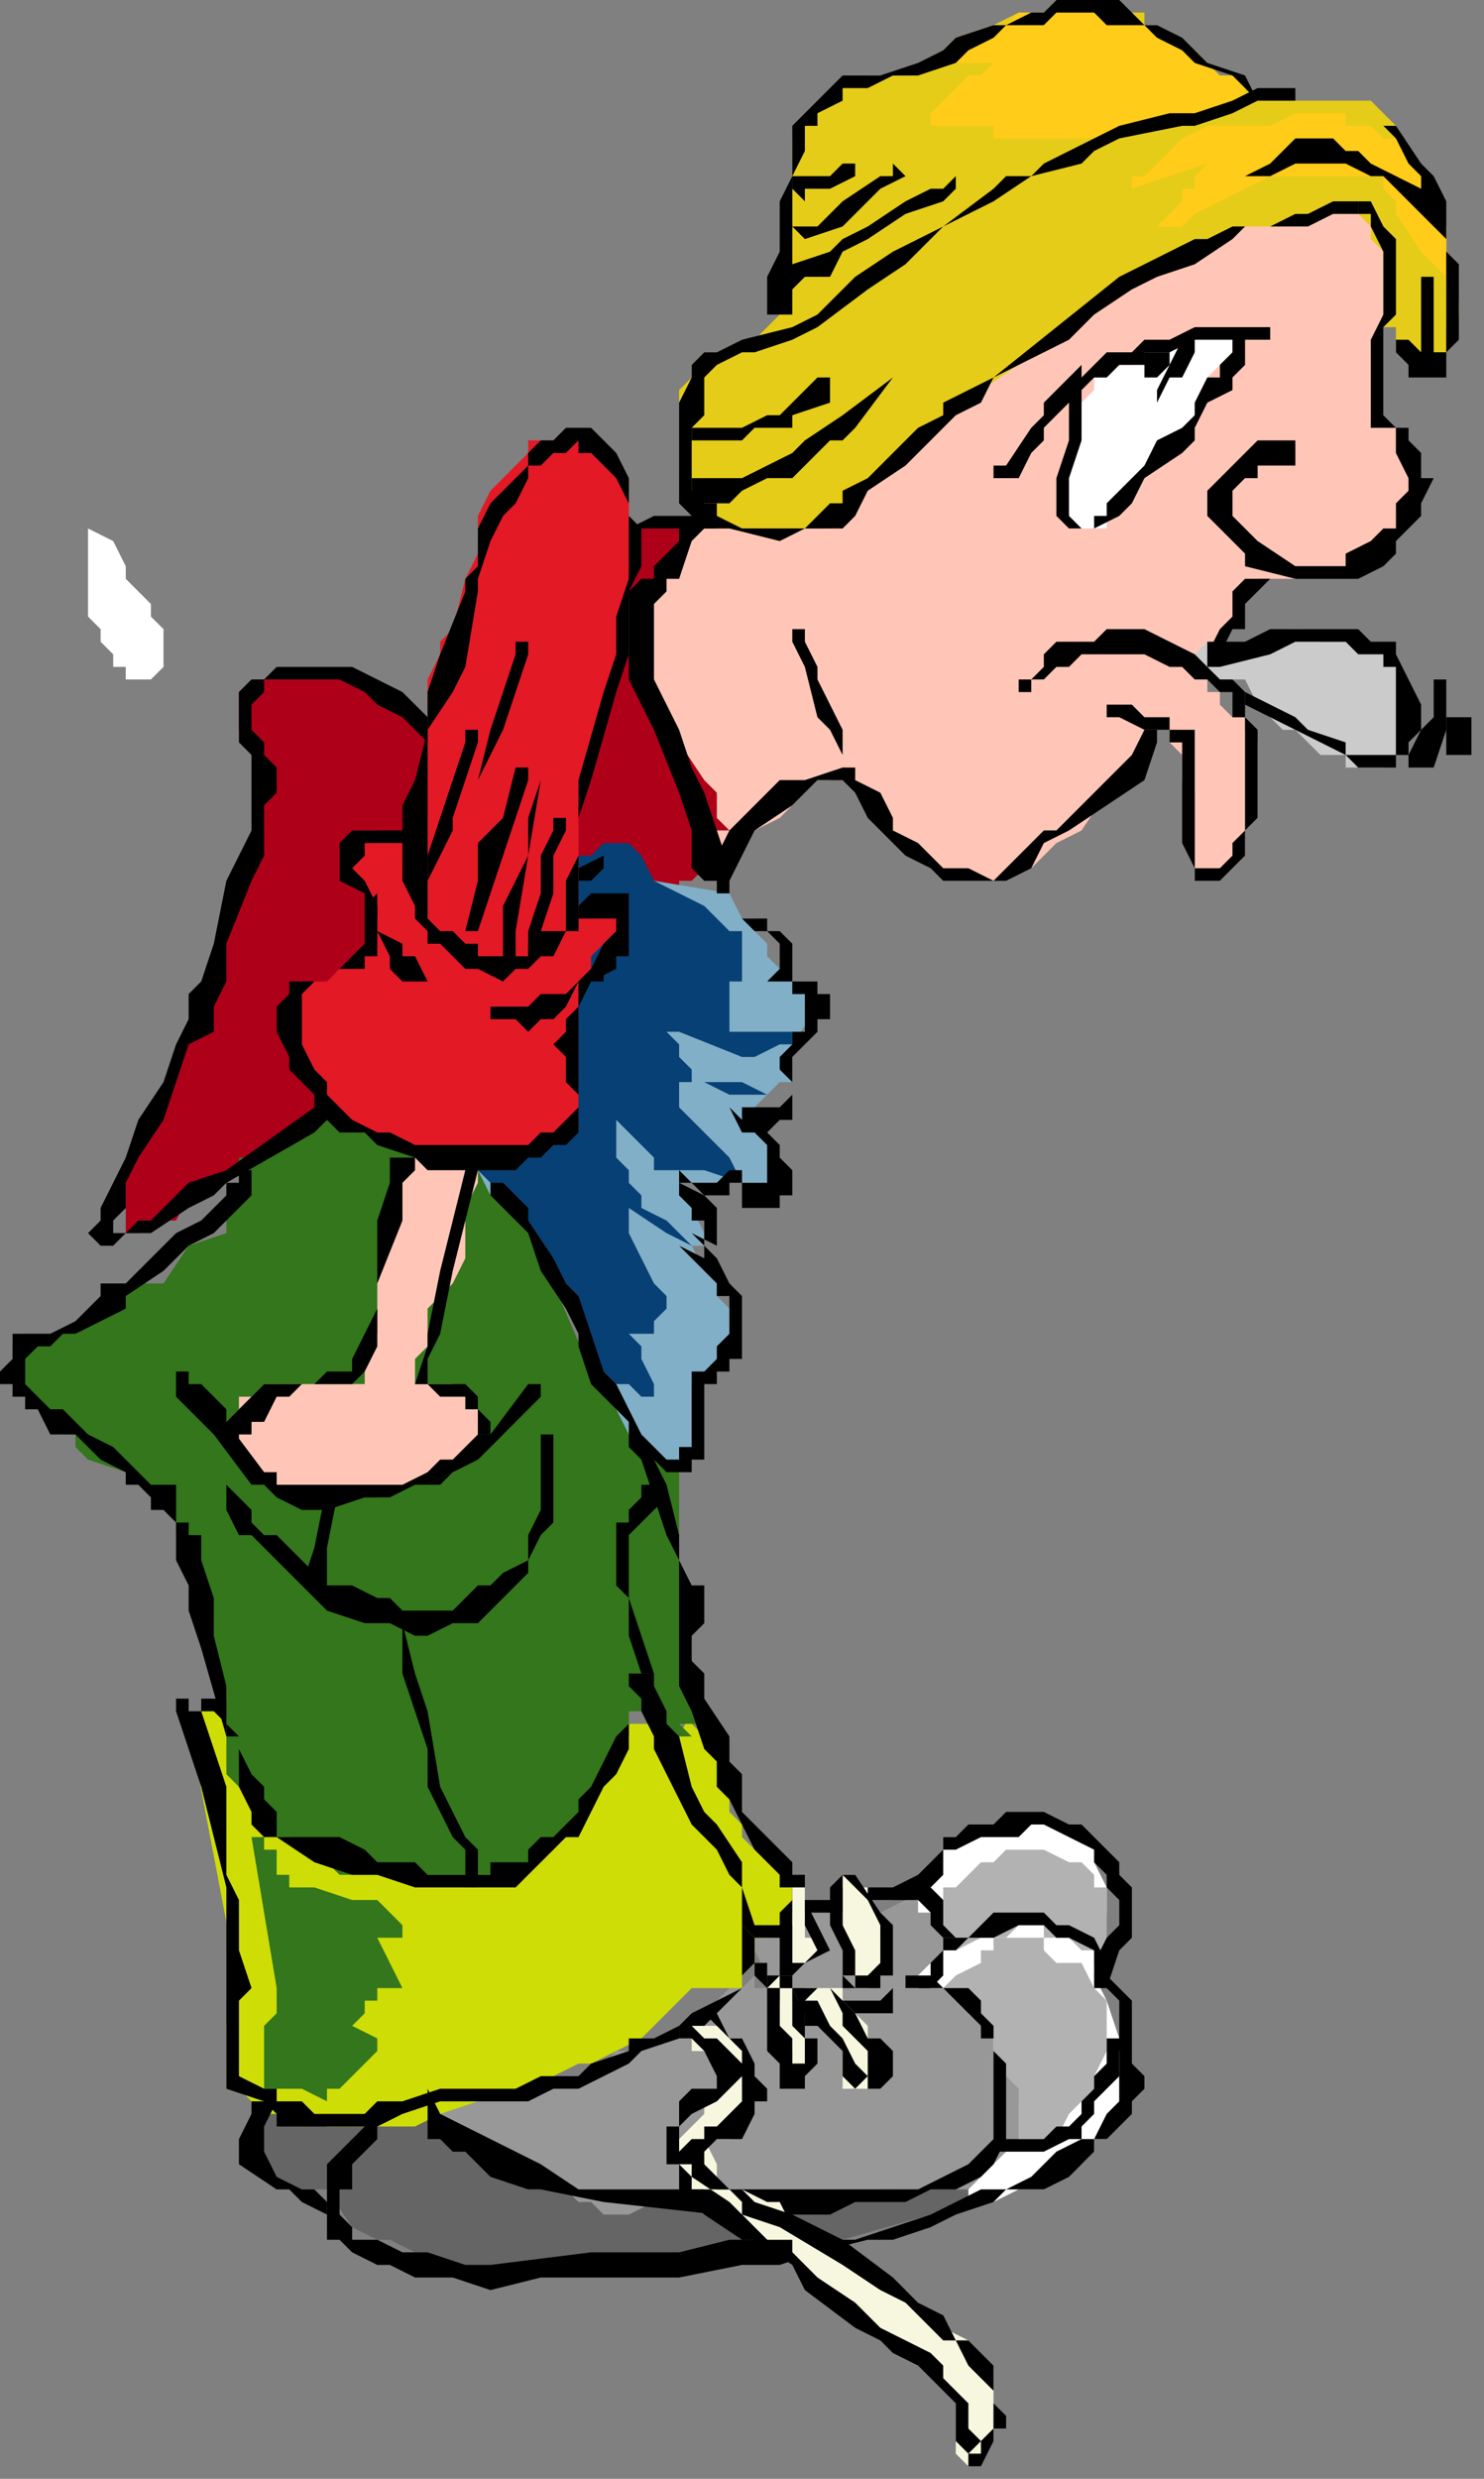
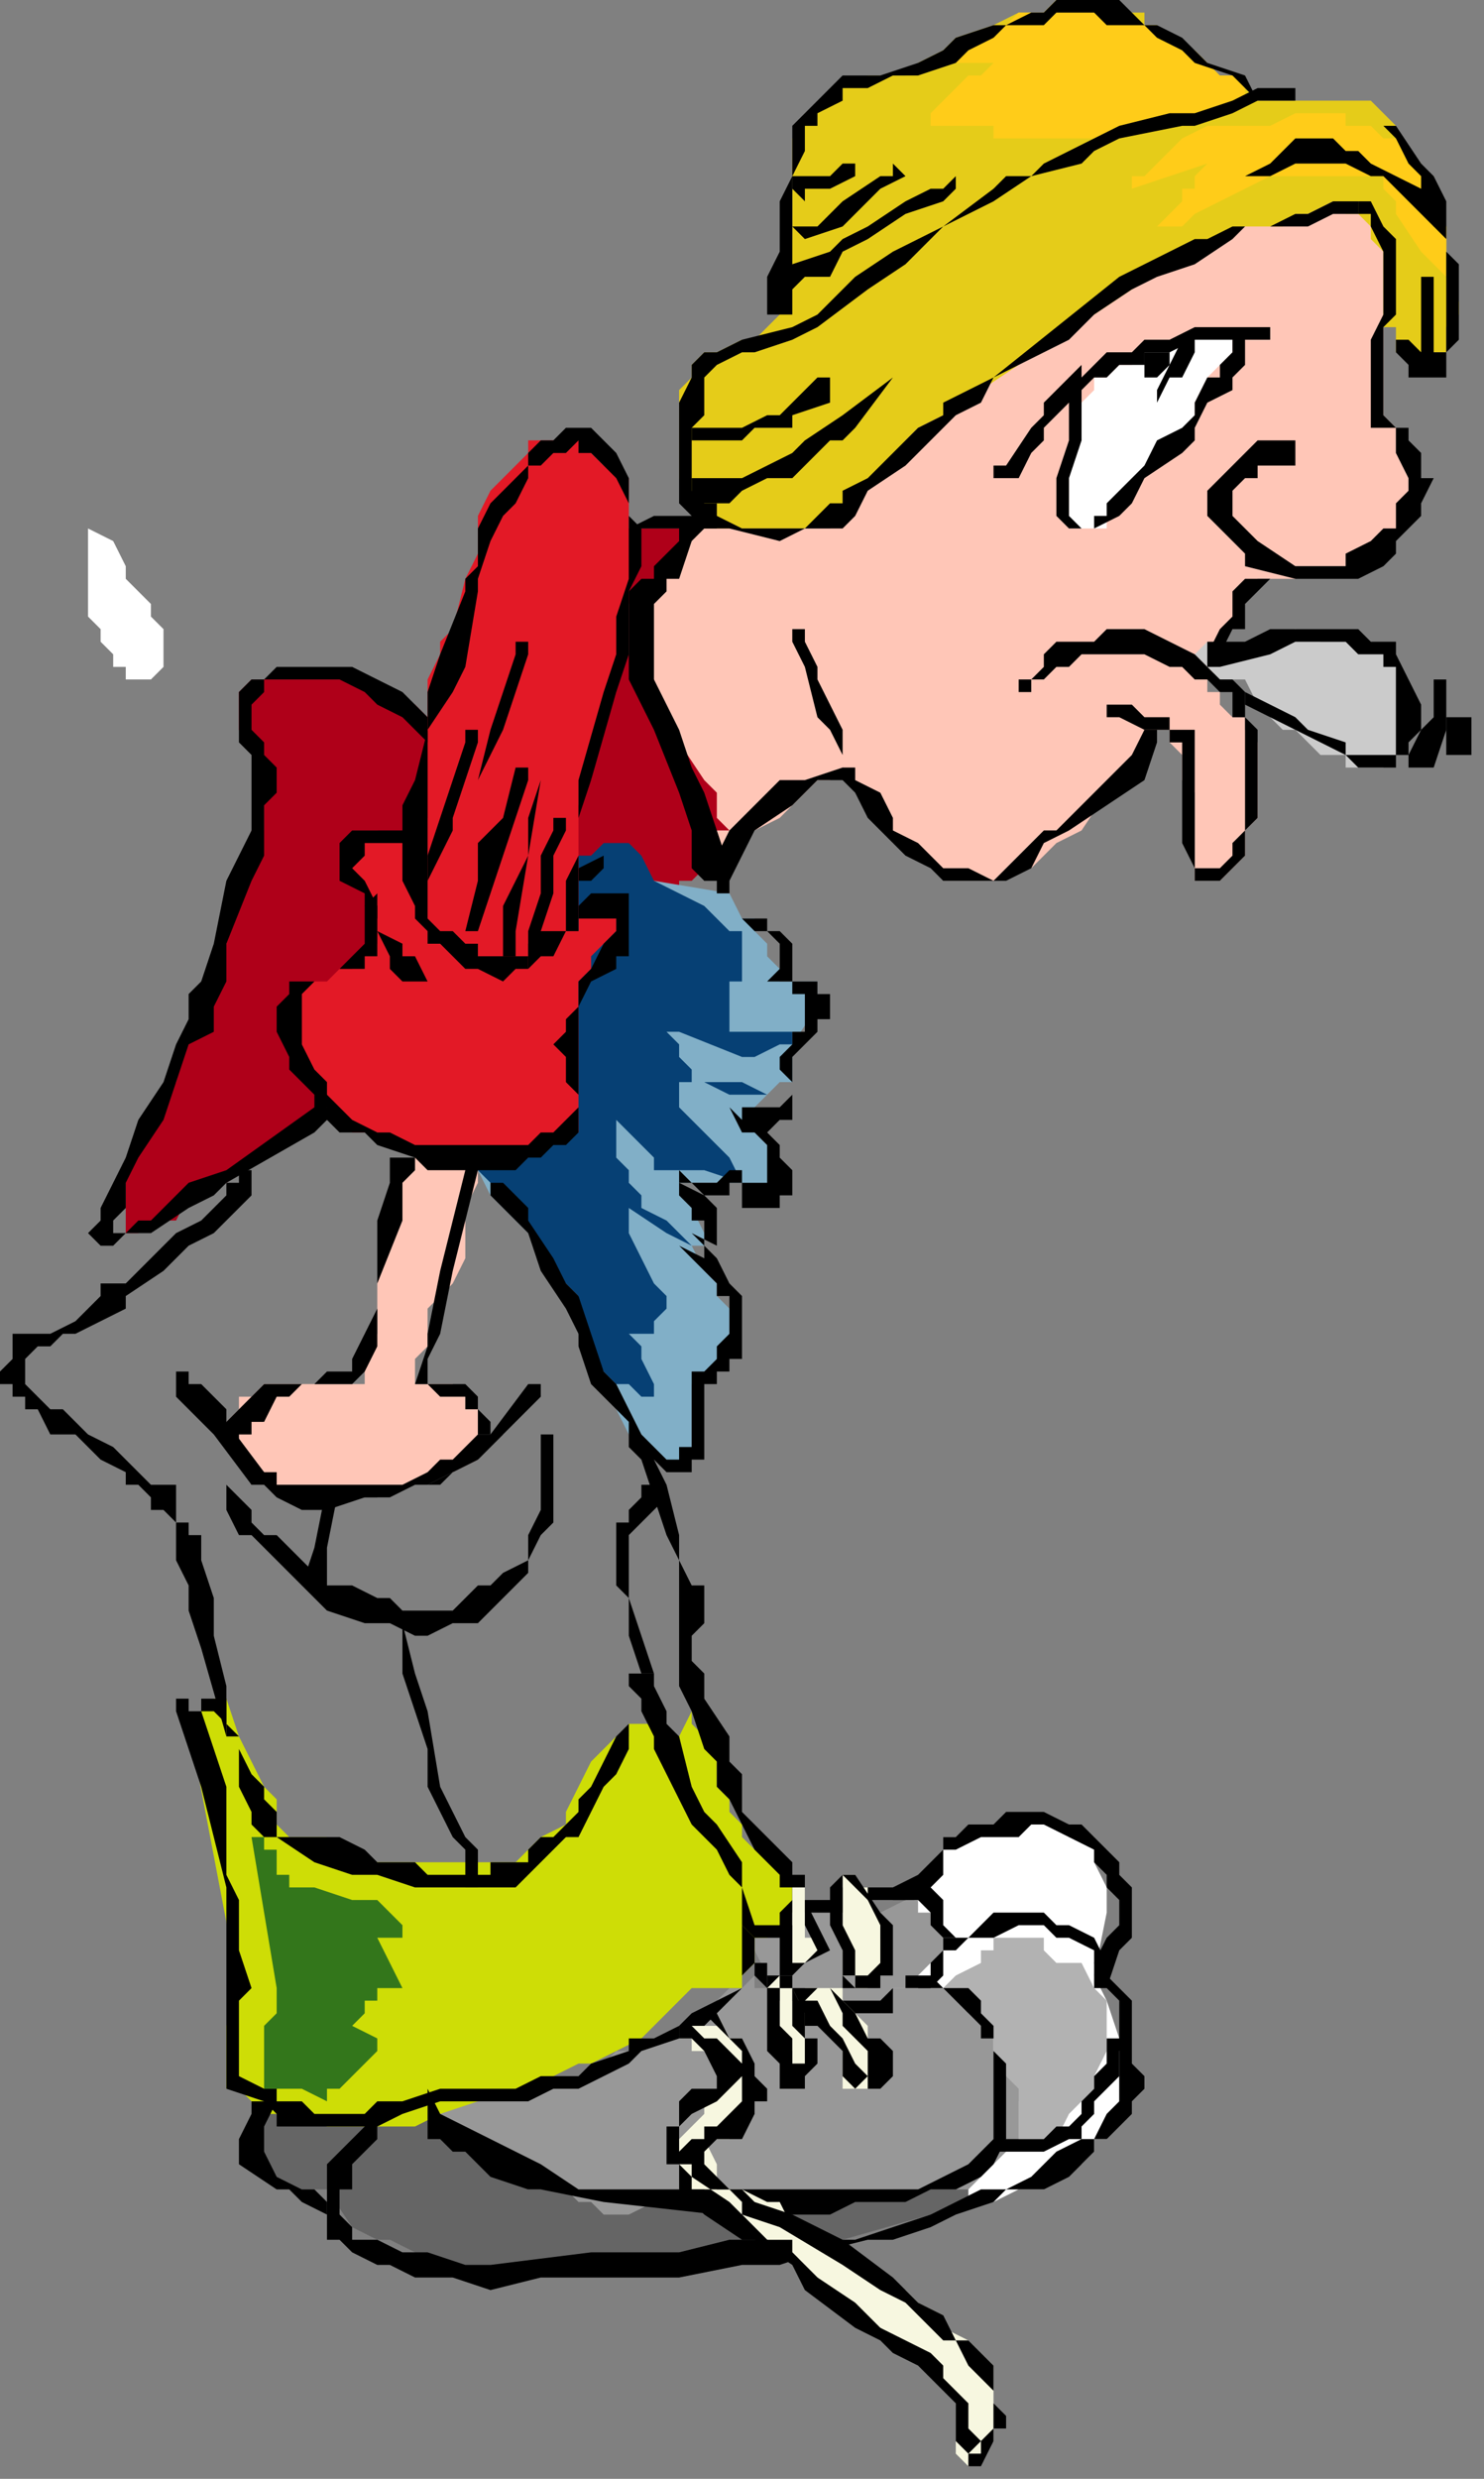
<svg xmlns="http://www.w3.org/2000/svg" xmlns:ns1="http://sodipodi.sourceforge.net/DTD/sodipodi-0.dtd" xmlns:ns2="http://www.inkscape.org/namespaces/inkscape" version="1.0" width="31.221mm" height="52.123mm" id="svg163" ns1:docname="CMEN353.WMF">
  <rect width="100%" height="100%" fill="#808080" stroke="none" />
  <ns1:namedview pagecolor="#ffffff" bordercolor="#666666" borderopacity="1" objecttolerance="10" gridtolerance="10" guidetolerance="10" ns2:pageopacity="0" ns2:pageshadow="2" ns2:window-width="640" ns2:window-height="480" id="namedview165" />
  <defs id="defs3">
    <pattern id="WMFhbasepattern" patternUnits="userSpaceOnUse" width="6" height="6" x="0" y="0" />
  </defs>
  <path style="fill:#ffc6b7;fill-rule:evenodd;fill-opacity:1;stroke:none;" d="  M 109,17   L 109,17   L 109,18   L 110,19   L 110,21   L 110,22   L 110,33   L 111,34   L 111,34   L 111,35   L 111,36   L 112,38   L 112,38   L 112,39   L 112,40   L 112,41   L 112,41   L 111,42   L 111,42   L 111,43   L 110,43   L 110,44   L 108,44   L 107,45   L 107,45   L 105,45   L 103,45   L 103,46   L 103,46   L 102,46   L 102,46   L 101,46   L 100,46   L 99,47   L 99,48   L 99,48   L 98,50   L 97,51   L 97,52   L 97,53   L 96,54   L 96,55   L 97,55   L 97,56   L 97,56   L 98,57   L 99,57   L 99,58   L 100,59   L 100,60   L 100,61   L 100,62   L 100,62   L 100,63   L 100,65   L 99,66   L 99,67   L 99,68   L 98,69   L 97,70   L 96,70   L 96,70   L 95,70   L 95,70   L 95,69   L 95,68   L 95,67   L 95,66   L 95,65   L 95,63   L 94,62   L 94,61   L 94,60   L 93,59   L 93,58   L 92,58   L 91,60   L 90,62   L 88,63   L 86,66   L 84,67   L 83,68   L 82,69   L 81,69   L 79,70   L 79,70   L 77,70   L 77,70   L 76,70   L 75,70   L 75,69   L 74,69   L 73,68   L 71,67   L 71,66   L 70,65   L 69,63   L 68,62   L 68,62   L 67,62   L 67,61   L 67,61   L 67,61   L 66,62   L 66,62   L 65,62   L 64,63   L 63,64   L 63,64   L 62,65   L 60,66   L 59,66   L 59,66   L 58,68   L 57,68   L 57,68   L 56,68   L 56,67   L 56,66   L 55,66   L 55,66   L 55,64   L 54,62   L 54,61   L 53,58   L 52,56   L 51,54   L 51,52   L 51,50   L 51,49   L 51,48   L 51,47   L 51,46   L 52,46   L 52,46   L 53,45   L 53,44   L 54,43   L 55,42   L 56,42   L 57,41   L 59,42   L 59,42   L 59,42   L 60,42   L 61,42   L 63,42   L 63,42   L 64,42   L 65,42   L 66,42   L 66,42   L 67,41   L 67,40   L 68,39   L 68,38   L 72,35   L 75,32   L 79,29   L 82,27   L 83,26   L 90,22   L 92,21   L 95,19   L 96,18   L 98,18   L 101,17   L 103,17   L 104,16   L 107,16   L 108,16   L 109,17  z " id="path5" />
  <path style="fill:#ffffff;fill-rule:evenodd;fill-opacity:1;stroke:none;" d="  M 98,26   L 98,26   L 93,27   L 91,28   L 91,28   L 90,29   L 89,29   L 88,30   L 87,30   L 87,31   L 86,32   L 86,33   L 86,34   L 85,35   L 85,36   L 85,38   L 85,41   L 85,42   L 85,42   L 86,42   L 86,42   L 87,42   L 87,42   L 88,42   L 88,41   L 89,40   L 89,40   L 90,38   L 91,38   L 92,36   L 95,34   L 95,32   L 96,30   L 97,29   L 98,28   L 98,27   L 98,26  z " id="path7" />
  <path style="fill:#cbcbcb;fill-rule:evenodd;fill-opacity:1;stroke:none;" d="  M 97,52   L 97,52   L 103,50   L 105,51   L 107,51   L 108,51   L 110,52   L 110,52   L 111,53   L 111,53   L 111,54   L 111,54   L 111,55   L 111,56   L 111,57   L 111,58   L 111,59   L 111,59   L 111,60   L 111,60   L 110,61   L 110,61   L 108,61   L 107,61   L 107,60   L 105,60   L 104,59   L 103,58   L 102,58   L 100,56   L 99,54   L 97,54   L 95,52   L 96,51   L 97,52  z " id="path9" />
  <path style="fill:#e5cc19;fill-rule:evenodd;fill-opacity:1;stroke:none;" d="  M 109,8   L 109,8   L 110,9   L 111,10   L 111,11   L 112,13   L 114,15   L 115,18   L 115,19   L 115,20   L 115,22   L 116,24   L 116,25   L 115,26   L 115,26   L 115,27   L 115,28   L 115,28   L 114,28   L 113,28   L 113,28   L 112,28   L 112,28   L 111,28   L 111,28   L 111,27   L 111,26   L 110,26   L 110,25   L 110,23   L 110,22   L 110,20   L 109,19   L 109,18   L 109,18   L 108,17   L 108,17   L 107,17   L 107,16   L 107,16   L 106,16   L 104,17   L 103,17   L 102,18   L 99,18   L 97,19   L 93,21   L 90,23   L 87,25   L 85,26   L 83,27   L 82,28   L 81,29   L 78,31   L 76,32   L 75,33   L 73,34   L 72,35   L 70,38   L 68,39   L 67,40   L 66,41   L 64,42   L 63,42   L 63,42   L 62,42   L 61,42   L 59,42   L 59,42   L 58,42   L 57,42   L 56,42   L 56,41   L 55,39   L 55,39   L 54,38   L 54,37   L 54,35   L 54,33   L 54,31   L 55,30   L 55,30   L 55,30   L 55,29   L 55,29   L 56,28   L 57,28   L 59,27   L 59,27   L 60,27   L 61,26   L 61,26   L 61,26   L 62,25   L 62,23   L 62,22   L 62,21   L 63,19   L 63,18   L 63,17   L 63,15   L 63,14   L 63,13   L 63,11   L 64,10   L 64,10   L 64,9   L 65,9   L 65,8   L 66,8   L 66,7   L 67,7   L 69,6   L 71,6   L 72,6   L 73,5   L 75,4   L 76,3   L 79,2   L 81,1   L 82,1   L 83,1   L 84,0   L 85,0   L 86,0   L 87,0   L 88,0   L 90,1   L 91,1   L 91,2   L 92,2   L 94,4   L 95,6   L 97,6   L 98,6   L 99,7   L 99,7   L 100,8   L 102,8   L 104,8   L 106,8   L 107,8   L 108,8   L 109,8   L 110,9   L 109,8  z " id="path11" />
  <path style="fill:#ffcc19;fill-rule:evenodd;fill-opacity:1;stroke:none;" d="  M 99,8   L 99,8   L 99,6   L 97,6   L 95,4   L 93,3   L 91,2   L 88,1   L 87,1   L 86,1   L 85,1   L 84,0   L 83,1   L 82,1   L 81,1   L 80,2   L 79,2   L 76,4   L 75,5   L 74,5   L 79,5   L 78,6   L 77,6   L 75,8   L 74,9   L 74,10   L 73,10   L 73,10   L 75,10   L 76,10   L 77,10   L 79,10   L 79,10   L 79,10   L 79,11   L 83,11   L 85,11   L 87,11   L 91,10   L 93,10   L 95,9   L 99,8   L 99,8  z " id="path13" />
  <path style="fill:#ffcc19;fill-rule:evenodd;fill-opacity:1;stroke:none;" d="  M 111,13   L 111,13   L 111,11   L 110,11   L 109,10   L 108,10   L 107,10   L 107,9   L 105,9   L 103,9   L 101,10   L 99,10   L 96,10   L 94,11   L 93,12   L 92,13   L 91,14   L 90,14   L 90,15   L 96,13   L 95,14   L 95,15   L 94,15   L 94,16   L 93,17   L 92,18   L 91,18   L 92,18   L 94,18   L 95,17   L 97,16   L 99,15   L 101,14   L 103,14   L 105,14   L 107,14   L 107,14   L 108,14   L 109,14   L 110,14   L 110,15   L 111,16   L 111,17   L 113,20   L 113,20   L 114,21   L 114,21   L 115,22   L 115,18   L 114,17   L 114,15   L 114,14   L 113,14   L 113,13   L 112,12   L 111,11   L 111,13  z " id="path15" />
  <path style="fill:#af0019;fill-rule:evenodd;fill-opacity:1;stroke:none;" d="  M 57,42   L 57,42   L 55,42   L 54,42   L 54,42   L 54,42   L 52,42   L 51,42   L 50,42   L 48,42   L 47,42   L 46,43   L 46,43   L 46,44   L 44,45   L 43,46   L 42,47   L 40,50   L 38,53   L 37,55   L 35,57   L 34,57   L 33,56   L 31,55   L 30,54   L 29,54   L 28,54   L 27,54   L 26,54   L 25,54   L 23,54   L 22,54   L 22,54   L 21,54   L 21,54   L 20,54   L 20,54   L 19,55   L 19,56   L 19,57   L 19,58   L 20,59   L 21,62   L 21,63   L 21,64   L 21,65   L 21,66   L 20,66   L 20,67   L 19,70   L 18,71   L 18,72   L 18,74   L 18,75   L 17,77   L 16,79   L 15,82   L 14,86   L 13,87   L 12,89   L 11,90   L 11,91   L 10,93   L 10,94   L 10,95   L 10,96   L 10,97   L 10,98   L 10,98   L 10,98   L 10,98   L 11,98   L 12,97   L 14,97   L 15,95   L 17,94   L 18,94   L 21,92   L 22,91   L 24,90   L 26,89   L 28,87   L 30,86   L 33,85   L 34,83   L 37,82   L 38,81   L 39,80   L 40,79   L 41,79   L 41,78   L 42,78   L 44,77   L 49,74   L 51,73   L 54,71   L 54,70   L 55,70   L 56,69   L 57,68   L 57,66   L 58,66   L 57,65   L 57,63   L 56,62   L 56,62   L 54,59   L 53,57   L 52,56   L 52,54   L 51,53   L 50,52   L 50,50   L 50,49   L 50,49   L 50,48   L 51,47   L 53,46   L 54,43   L 55,42   L 55,42   L 57,42  z " id="path17" />
  <path style="fill:#ffffff;fill-rule:evenodd;fill-opacity:1;stroke:none;" d="  M 6,42   L 6,42   L 7,42   L 9,43   L 10,45   L 10,46   L 11,47   L 11,47   L 12,48   L 12,49   L 13,50   L 13,50   L 13,51   L 13,51   L 13,52   L 13,53   L 13,53   L 13,53   L 13,53   L 13,53   L 12,54   L 12,54   L 11,54   L 10,54   L 10,54   L 10,53   L 10,53   L 10,53   L 9,53   L 9,52   L 8,51   L 8,51   L 8,50   L 7,49   L 7,48   L 7,47   L 7,46   L 7,43   L 7,42   L 6,42  z " id="path19" />
  <path style="fill:#656565;fill-rule:evenodd;fill-opacity:1;stroke:none;" d="  M 81,169   L 81,169   L 83,169   L 83,173   L 80,174   L 78,174   L 76,175   L 74,176   L 67,178   L 64,178   L 61,179   L 58,180   L 54,181   L 51,181   L 47,181   L 36,181   L 33,179   L 31,178   L 30,178   L 28,177   L 26,174   L 25,174   L 24,174   L 22,173   L 22,173   L 21,173   L 20,172   L 20,171   L 20,171   L 20,170   L 20,170   L 20,169   L 20,169   L 20,168   L 21,167   L 21,167   L 22,166   L 23,167   L 24,167   L 25,168   L 32,168   L 33,167   L 33,167   L 34,167   L 34,167   L 35,167   L 36,169   L 38,170   L 38,170   L 38,170   L 40,171   L 42,172   L 44,173   L 46,174   L 48,174   L 50,174   L 52,175   L 54,175   L 68,175   L 70,174   L 71,174   L 73,173   L 75,172   L 79,171   L 83,170   L 81,169  z " id="path21" />
  <path style="fill:#ffffff;fill-rule:evenodd;fill-opacity:1;stroke:none;" d="  M 73,150   L 73,150   L 74,149   L 75,147   L 75,146   L 76,146   L 77,146   L 78,146   L 79,145   L 79,145   L 80,145   L 82,145   L 83,145   L 83,145   L 84,145   L 85,145   L 86,146   L 86,146   L 87,146   L 87,146   L 87,147   L 87,148   L 88,150   L 88,151   L 88,152   L 87,157   L 88,159   L 89,162   L 89,164   L 89,166   L 89,167   L 89,168   L 88,169   L 88,170   L 87,170   L 87,171   L 86,172   L 85,172   L 83,174   L 81,174   L 79,175   L 77,175   L 77,174   L 77,173   L 77,173   L 77,172   L 78,172   L 79,172   L 79,171   L 79,171   L 80,170   L 80,170   L 80,170   L 80,168   L 79,167   L 79,166   L 79,165   L 78,163   L 77,162   L 76,162   L 75,161   L 74,160   L 73,160   L 73,159   L 72,158   L 71,158   L 71,158   L 71,157   L 73,150  z " id="path23" />
-   <path style="fill:#b2b2b2;fill-rule:evenodd;fill-opacity:1;stroke:none;" d="  M 75,151   L 75,151   L 75,150   L 76,150   L 77,149   L 78,148   L 79,148   L 79,148   L 80,147   L 81,147   L 83,147   L 83,147   L 85,148   L 85,148   L 86,148   L 87,149   L 87,149   L 87,150   L 88,150   L 88,151   L 88,152   L 88,152   L 88,154   L 88,154   L 87,156   L 87,155   L 86,155   L 85,154   L 84,154   L 84,154   L 83,154   L 83,153   L 82,153   L 81,153   L 80,154   L 79,154   L 79,154   L 78,154   L 76,155   L 76,154   L 75,154   L 75,152   L 75,151  z " id="path25" />
  <path style="fill:#b2b2b2;fill-rule:evenodd;fill-opacity:1;stroke:none;" d="  M 75,158   L 75,158   L 76,157   L 78,156   L 78,155   L 79,155   L 79,154   L 80,154   L 82,154   L 83,154   L 83,155   L 84,156   L 86,156   L 87,158   L 87,158   L 88,159   L 88,159   L 88,160   L 88,161   L 88,162   L 88,162   L 88,163   L 87,165   L 87,166   L 85,168   L 84,170   L 83,170   L 83,170   L 83,170   L 82,170   L 82,170   L 82,170   L 81,170   L 81,167   L 80,166   L 80,164   L 80,164   L 79,163   L 79,162   L 78,161   L 77,159   L 76,158   L 75,158  z " id="path27" />
  <path style="fill:#989898;fill-rule:evenodd;fill-opacity:1;stroke:none;" d="  M 63,151   L 63,151   L 65,152   L 66,152   L 67,152   L 68,152   L 70,152   L 72,151   L 73,151   L 73,152   L 74,152   L 75,153   L 75,154   L 75,154   L 75,155   L 75,156   L 75,156   L 75,156   L 75,156   L 74,156   L 74,156   L 73,157   L 72,158   L 71,158   L 70,159   L 69,160   L 67,160   L 67,160   L 65,161   L 64,160   L 63,160   L 63,160   L 63,160   L 63,159   L 62,158   L 62,158   L 61,157   L 61,157   L 60,155   L 60,153   L 62,153   L 63,153   L 63,152   L 63,152   L 64,151   L 64,151   L 63,151  z " id="path29" />
  <path style="fill:#989898;fill-rule:evenodd;fill-opacity:1;stroke:none;" d="  M 60,157   L 60,157   L 60,158   L 61,158   L 62,158   L 63,158   L 63,159   L 64,159   L 66,159   L 67,159   L 67,159   L 68,159   L 71,158   L 72,158   L 72,158   L 73,158   L 74,158   L 75,158   L 75,158   L 76,158   L 77,159   L 77,160   L 78,161   L 79,162   L 79,163   L 80,165   L 81,166   L 81,167   L 81,168   L 81,170   L 81,170   L 81,170   L 80,171   L 79,172   L 79,172   L 78,173   L 77,174   L 75,174   L 73,174   L 71,174   L 71,174   L 67,174   L 65,174   L 59,174   L 56,175   L 54,175   L 52,175   L 50,176   L 49,176   L 48,176   L 47,175   L 46,175   L 45,174   L 42,174   L 42,173   L 41,173   L 38,171   L 37,170   L 35,168   L 34,167   L 34,166   L 35,166   L 35,166   L 35,166   L 39,166   L 40,166   L 42,166   L 43,166   L 45,165   L 46,165   L 48,164   L 49,163   L 50,163   L 53,162   L 54,161   L 56,160   L 58,158   L 59,158   L 60,157  z " id="path31" />
  <path style="fill:#cedd06;fill-rule:evenodd;fill-opacity:1;stroke:none;" d="  M 54,138   L 54,138   L 55,136   L 55,137   L 56,138   L 56,138   L 57,138   L 57,140   L 57,142   L 58,143   L 58,144   L 59,145   L 59,146   L 60,147   L 62,148   L 63,149   L 63,150   L 63,150   L 63,150   L 63,151   L 63,151   L 63,152   L 63,152   L 62,153   L 61,154   L 61,154   L 60,154   L 60,154   L 60,155   L 60,155   L 60,156   L 59,157   L 59,157   L 59,158   L 57,158   L 56,158   L 55,158   L 51,162   L 49,163   L 47,164   L 46,164   L 42,166   L 39,166   L 38,167   L 35,168   L 33,169   L 30,169   L 30,169   L 28,169   L 27,169   L 26,169   L 26,169   L 24,168   L 23,168   L 22,168   L 22,168   L 21,168   L 20,167   L 19,166   L 18,166   L 18,166   L 18,166   L 18,164   L 18,163   L 18,162   L 18,161   L 19,158   L 15,137   L 16,136   L 16,136   L 17,135   L 18,135   L 19,138   L 20,140   L 21,142   L 22,143   L 22,144   L 22,145   L 23,146   L 24,146   L 26,146   L 26,147   L 28,147   L 30,148   L 31,148   L 38,148   L 39,148   L 40,148   L 41,148   L 42,147   L 42,147   L 43,146   L 45,145   L 45,144   L 46,142   L 47,140   L 48,139   L 49,138   L 49,138   L 50,138   L 50,138   L 50,137   L 50,137   L 51,137   L 52,137   L 53,138   L 54,138   L 54,138  z " id="path33" />
-   <path style="fill:#33761b;fill-rule:evenodd;fill-opacity:1;stroke:none;" d="  M 39,93   L 39,93   L 42,98   L 44,102   L 47,109   L 49,109   L 49,109   L 50,109   L 50,109   L 50,109   L 51,110   L 51,110   L 52,111   L 53,112   L 54,114   L 54,115   L 54,118   L 54,119   L 54,122   L 54,123   L 54,128   L 54,132   L 54,133   L 55,134   L 56,137   L 54,137   L 54,137   L 54,137   L 54,137   L 54,137   L 55,138   L 55,138   L 55,138   L 54,138   L 54,138   L 53,138   L 53,138   L 53,137   L 53,137   L 53,137   L 53,136   L 52,136   L 52,136   L 51,136   L 51,136   L 50,136   L 50,137   L 50,138   L 49,139   L 48,141   L 46,145   L 46,146   L 45,146   L 44,147   L 43,148   L 42,148   L 41,149   L 39,149   L 38,149   L 35,149   L 33,149   L 31,149   L 30,149   L 27,149   L 26,148   L 26,148   L 25,147   L 23,146   L 22,146   L 22,146   L 21,145   L 21,144   L 20,143   L 19,142   L 18,141   L 18,138   L 18,138   L 18,136   L 18,134   L 17,131   L 17,128   L 16,126   L 16,125   L 15,123   L 14,122   L 14,121   L 14,121   L 13,119   L 12,119   L 11,118   L 10,117   L 7,116   L 6,115   L 6,114   L 5,114   L 4,113   L 3,112   L 2,111   L 2,110   L 2,110   L 2,110   L 1,109   L 1,108   L 1,108   L 1,107   L 1,107   L 1,107   L 2,107   L 2,106   L 2,106   L 4,106   L 4,106   L 5,106   L 6,106   L 7,105   L 9,104   L 10,103   L 11,102   L 13,102   L 15,99   L 18,98   L 18,97   L 18,96   L 19,96   L 19,95   L 19,94   L 19,94   L 19,93   L 19,93   L 19,92   L 20,92   L 20,92   L 21,91   L 22,91   L 22,91   L 22,91   L 23,90   L 23,90   L 24,89   L 25,89   L 25,88   L 26,88   L 26,87   L 26,88   L 27,88   L 28,88   L 29,88   L 30,89   L 31,90   L 33,91   L 34,92   L 36,92   L 37,93   L 38,93   L 39,93  z " id="path35" />
  <path style="fill:#ffc6b7;fill-rule:evenodd;fill-opacity:1;stroke:none;" d="  M 38,93   L 38,93   L 38,94   L 38,94   L 37,96   L 37,98   L 37,100   L 36,102   L 34,104   L 34,106   L 34,107   L 33,108   L 33,110   L 34,110   L 35,110   L 36,110   L 37,111   L 38,111   L 38,112   L 38,113   L 38,113   L 38,114   L 38,114   L 38,114   L 38,115   L 38,116   L 36,117   L 35,117   L 34,117   L 33,118   L 30,118   L 29,118   L 27,118   L 26,118   L 24,118   L 22,118   L 22,118   L 21,118   L 20,117   L 20,117   L 19,116   L 19,116   L 18,115   L 18,115   L 18,114   L 18,114   L 18,113   L 19,112   L 19,111   L 20,111   L 21,110   L 22,110   L 23,110   L 26,110   L 29,110   L 29,106   L 30,106   L 30,105   L 30,105   L 30,103   L 30,102   L 31,98   L 31,95   L 32,94   L 32,93   L 33,92   L 33,91   L 34,91   L 34,91   L 35,92   L 36,92   L 37,92   L 38,93  z " id="path37" />
  <path style="fill:#81afc7;fill-rule:evenodd;fill-opacity:1;stroke:none;" d="  M 58,71   L 58,71   L 59,73   L 60,73   L 60,74   L 61,75   L 61,76   L 62,77   L 62,78   L 65,78   L 65,80   L 63,83   L 63,84   L 63,86   L 62,86   L 61,87   L 60,88   L 59,89   L 60,90   L 61,91   L 61,91   L 62,92   L 62,93   L 62,94   L 62,94   L 62,95   L 61,95   L 61,95   L 60,95   L 59,95   L 59,95   L 58,95   L 59,95   L 59,94   L 60,94   L 61,94   L 61,94   L 60,94   L 59,94   L 58,94   L 57,94   L 56,94   L 56,94   L 55,94   L 55,94   L 54,94   L 54,95   L 55,96   L 56,98   L 56,98   L 56,98   L 56,99   L 56,99   L 55,99   L 56,101   L 57,102   L 57,103   L 58,104   L 58,105   L 58,106   L 58,107   L 58,108   L 57,108   L 57,109   L 56,110   L 56,110   L 55,110   L 55,111   L 55,113   L 55,114   L 55,115   L 54,117   L 54,117   L 53,116   L 52,116   L 51,115   L 50,114   L 50,114   L 49,112   L 48,110   L 47,108   L 47,106   L 46,105   L 46,102   L 44,101   L 42,98   L 41,97   L 39,95   L 38,93   L 38,92   L 38,92   L 38,91   L 38,85   L 38,84   L 38,83   L 39,80   L 40,78   L 42,74   L 42,74   L 43,72   L 44,71   L 46,70   L 46,69   L 47,69   L 48,68   L 50,68   L 50,68   L 51,69   L 52,70   L 58,71  z " id="path39" />
  <path style="fill:#064074;fill-rule:evenodd;fill-opacity:1;stroke:none;" d="  M 56,72   L 56,72   L 57,73   L 58,74   L 59,74   L 59,75   L 59,76   L 59,76   L 59,77   L 59,77   L 59,78   L 58,78   L 58,78   L 58,79   L 58,79   L 58,80   L 58,80   L 58,82   L 59,82   L 59,82   L 59,82   L 59,82   L 61,82   L 62,82   L 64,82   L 63,82   L 63,83   L 62,83   L 60,84   L 59,84   L 59,84   L 54,82   L 54,82   L 54,82   L 53,82   L 54,83   L 54,83   L 54,84   L 54,84   L 55,85   L 55,86   L 56,86   L 57,86   L 59,86   L 61,87   L 59,87   L 58,87   L 56,86   L 54,86   L 54,86   L 54,87   L 54,88   L 55,89   L 56,90   L 57,91   L 58,92   L 59,94   L 59,94   L 56,93   L 55,93   L 54,93   L 53,93   L 52,93   L 52,92   L 51,91   L 50,90   L 49,89   L 49,92   L 50,93   L 50,94   L 51,95   L 51,96   L 53,97   L 54,98   L 54,98   L 55,99   L 53,98   L 50,96   L 50,98   L 50,98   L 51,100   L 52,102   L 53,103   L 53,103   L 53,104   L 52,105   L 52,106   L 50,106   L 50,106   L 51,107   L 51,108   L 52,110   L 52,110   L 52,111   L 51,111   L 50,110   L 49,110   L 49,110   L 48,109   L 47,107   L 46,106   L 46,103   L 45,102   L 44,101   L 43,99   L 42,98   L 41,96   L 39,94   L 38,93   L 38,92   L 37,90   L 37,90   L 36,89   L 36,88   L 36,86   L 36,85   L 36,83   L 37,82   L 37,81   L 37,80   L 38,78   L 38,78   L 38,77   L 39,76   L 40,75   L 41,74   L 42,72   L 45,70   L 46,70   L 46,68   L 47,68   L 48,67   L 49,67   L 50,67   L 50,67   L 50,67   L 51,68   L 52,70   L 56,72  z " id="path41" />
  <path style="fill:#000000;fill-rule:evenodd;fill-opacity:1;stroke:none;" d="  M 56,41   L 56,41   L 54,41   L 52,41   L 50,42   L 48,42   L 46,42   L 45,43   L 44,44   L 43,45   L 42,46   L 42,46   L 40,48   L 39,50   L 38,51   L 37,53   L 36,54   L 34,58   L 34,58   L 34,58   L 35,58   L 35,58   L 35,58   L 35,58   L 34,57   L 32,55   L 30,54   L 30,54   L 30,54   L 28,53   L 27,53   L 26,53   L 26,53   L 24,53   L 23,53   L 22,53   L 21,54   L 20,54   L 19,55   L 19,56   L 19,57   L 19,58   L 19,59   L 20,60   L 20,62   L 20,62   L 20,63   L 20,66   L 19,68   L 18,70   L 17,75   L 16,78   L 15,79   L 15,80   L 15,80   L 15,81   L 14,83   L 13,86   L 11,89   L 10,92   L 9,94   L 8,96   L 8,97   L 7,98   L 7,98   L 7,98   L 7,98   L 7,98   L 8,99   L 8,99   L 9,99   L 10,98   L 10,98   L 12,98   L 15,96   L 17,95   L 18,94   L 25,90   L 27,88   L 29,86   L 33,85   L 34,83   L 36,82   L 38,81   L 39,79   L 40,78   L 41,78   L 42,76   L 43,74   L 43,74   L 44,72   L 45,71   L 46,70   L 46,70   L 47,70   L 48,69   L 48,69   L 48,69   L 48,69   L 48,68   L 48,68   L 46,69   L 46,70   L 45,70   L 44,70   L 43,72   L 42,73   L 42,74   L 42,75   L 41,76   L 40,77   L 38,78   L 37,80   L 35,82   L 34,82   L 32,83   L 28,86   L 26,86   L 25,88   L 18,93   L 15,94   L 12,97   L 11,97   L 10,98   L 9,98   L 9,98   L 8,98   L 8,98   L 8,98   L 8,98   L 9,98   L 9,98   L 9,98   L 9,98   L 9,97   L 10,96   L 10,94   L 11,92   L 13,89   L 15,83   L 17,82   L 17,81   L 17,80   L 18,78   L 18,75   L 20,70   L 21,68   L 21,66   L 21,66   L 21,64   L 22,63   L 22,62   L 22,61   L 21,60   L 21,59   L 20,58   L 20,57   L 20,56   L 21,55   L 21,55   L 21,54   L 22,54   L 23,54   L 24,54   L 26,54   L 26,54   L 27,54   L 29,55   L 30,56   L 32,57   L 34,59   L 34,59   L 35,59   L 35,59   L 35,59   L 35,58   L 37,55   L 39,51   L 40,50   L 41,49   L 42,47   L 43,46   L 44,45   L 45,45   L 46,44   L 47,43   L 49,42   L 50,42   L 52,42   L 54,42   L 56,42   L 57,42   L 57,41   L 57,41   L 56,41  z " id="path43" />
  <path style="fill:#e31926;fill-rule:evenodd;fill-opacity:1;stroke:none;" d="  M 46,74   L 46,74   L 46,71   L 46,70   L 46,67   L 46,66   L 46,64   L 47,62   L 48,58   L 49,55   L 49,54   L 50,52   L 50,48   L 50,46   L 50,44   L 50,42   L 50,41   L 50,39   L 50,38   L 49,38   L 49,37   L 48,37   L 47,36   L 47,36   L 46,35   L 46,35   L 45,35   L 44,35   L 43,35   L 42,35   L 42,36   L 41,37   L 40,38   L 39,39   L 38,41   L 38,44   L 37,46   L 36,50   L 35,51   L 35,52   L 34,54   L 34,56   L 34,58   L 34,62   L 34,65   L 33,67   L 30,66   L 30,66   L 29,66   L 29,66   L 28,66   L 28,67   L 28,68   L 28,69   L 28,70   L 28,70   L 29,70   L 29,71   L 30,72   L 30,72   L 30,73   L 30,74   L 30,74   L 30,75   L 30,75   L 29,76   L 28,77   L 27,77   L 26,78   L 25,78   L 25,78   L 24,79   L 24,79   L 24,79   L 24,80   L 24,81   L 24,82   L 24,84   L 24,85   L 25,86   L 26,87   L 26,88   L 27,89   L 28,90   L 30,90   L 30,90   L 32,91   L 33,91   L 36,92   L 39,92   L 40,92   L 41,92   L 42,92   L 42,91   L 43,91   L 44,91   L 45,90   L 45,90   L 46,90   L 46,89   L 46,88   L 46,87   L 46,86   L 46,85   L 46,82   L 46,81   L 46,79   L 46,78   L 46,78   L 47,77   L 47,76   L 48,75   L 48,75   L 49,74   L 49,73   L 49,73   L 49,72   L 48,72   L 48,72   L 46,73   L 45,71   L 46,74  z " id="path45" />
  <path style="fill:#000000;fill-rule:evenodd;fill-opacity:1;stroke:none;" d="  M 46,74   L 46,74   L 46,72   L 46,70   L 46,68   L 46,65   L 47,62   L 49,55   L 50,52   L 50,49   L 50,47   L 51,45   L 51,42   L 51,42   L 50,41   L 50,40   L 50,39   L 50,38   L 50,38   L 49,36   L 49,36   L 48,35   L 47,34   L 46,34   L 45,34   L 44,35   L 43,35   L 42,36   L 42,37   L 41,38   L 39,40   L 38,42   L 38,45   L 37,46   L 37,47   L 35,52   L 34,55   L 34,58   L 33,62   L 32,64   L 32,67   L 32,68   L 32,70   L 32,70   L 33,72   L 33,73   L 34,74   L 34,74   L 34,75   L 35,75   L 36,76   L 37,77   L 38,77   L 38,77   L 40,78   L 41,77   L 42,77   L 42,76   L 44,76   L 45,74   L 45,74   L 45,74   L 45,74   L 45,74   L 44,74   L 44,74   L 44,74   L 44,74   L 43,74   L 42,75   L 42,76   L 41,76   L 40,76   L 39,76   L 38,76   L 38,75   L 37,75   L 36,74   L 35,74   L 34,73   L 34,72   L 34,71   L 34,70   L 34,70   L 34,68   L 34,67   L 34,64   L 34,63   L 34,62   L 34,58   L 36,55   L 37,53   L 38,47   L 38,46   L 39,43   L 40,41   L 41,40   L 42,38   L 42,38   L 42,37   L 43,37   L 44,36   L 44,36   L 45,36   L 46,35   L 46,36   L 47,36   L 48,37   L 48,37   L 49,38   L 49,38   L 50,40   L 50,42   L 50,43   L 50,45   L 50,46   L 49,49   L 49,52   L 48,55   L 46,62   L 46,68   L 45,70   L 45,70   L 45,74   L 45,74   L 45,74   L 46,74   L 46,74  z " id="path47" />
  <path style="fill:#000000;fill-rule:evenodd;fill-opacity:1;stroke:none;" d="  M 46,73   L 46,73   L 47,73   L 47,73   L 48,73   L 48,73   L 49,73   L 49,73   L 49,74   L 49,74   L 48,75   L 47,77   L 46,78   L 46,80   L 45,81   L 45,82   L 45,82   L 44,83   L 45,84   L 45,85   L 45,86   L 46,87   L 46,88   L 45,89   L 45,89   L 44,90   L 44,90   L 43,90   L 42,91   L 41,91   L 38,91   L 37,91   L 34,91   L 33,91   L 31,90   L 30,90   L 28,89   L 26,87   L 26,86   L 25,85   L 24,83   L 24,82   L 24,81   L 24,80   L 24,79   L 25,78   L 25,78   L 26,78   L 26,78   L 26,77   L 28,77   L 29,77   L 29,76   L 30,76   L 30,75   L 30,74   L 30,74   L 30,73   L 30,72   L 29,70   L 29,70   L 28,69   L 29,68   L 29,68   L 29,67   L 30,67   L 30,67   L 30,67   L 31,67   L 31,67   L 32,67   L 32,68   L 32,69   L 33,70   L 33,70   L 33,70   L 33,71   L 33,71   L 33,71   L 34,70   L 33,70   L 33,68   L 33,67   L 32,66   L 32,66   L 31,66   L 31,66   L 30,66   L 30,66   L 30,66   L 29,66   L 28,66   L 28,66   L 27,67   L 27,67   L 27,68   L 27,68   L 27,69   L 27,70   L 29,71   L 29,73   L 29,73   L 29,74   L 29,74   L 29,75   L 28,76   L 28,76   L 27,77   L 26,77   L 26,78   L 24,78   L 24,78   L 23,78   L 23,79   L 22,80   L 22,80   L 22,81   L 22,82   L 23,84   L 23,85   L 24,86   L 25,87   L 25,88   L 26,88   L 26,89   L 27,90   L 28,90   L 29,90   L 30,91   L 30,91   L 33,92   L 34,93   L 34,93   L 36,93   L 37,93   L 39,93   L 40,93   L 41,93   L 42,92   L 43,92   L 44,91   L 45,91   L 46,90   L 46,90   L 46,89   L 46,88   L 46,88   L 46,87   L 46,86   L 46,85   L 46,84   L 46,83   L 46,82   L 46,81   L 46,80   L 47,78   L 49,77   L 49,76   L 50,76   L 50,75   L 50,74   L 50,74   L 50,73   L 50,72   L 50,72   L 50,72   L 50,71   L 49,71   L 49,71   L 48,71   L 48,71   L 47,71   L 46,72   L 46,73   L 46,73   L 46,73   L 46,73   L 46,73   L 46,74   L 46,74   L 46,73  z " id="path49" />
-   <path style="fill:#000000;fill-rule:evenodd;fill-opacity:1;stroke:none;" d="  M 47,77   L 47,77   L 46,78   L 45,79   L 44,79   L 43,79   L 42,80   L 42,80   L 42,80   L 41,80   L 40,80   L 40,80   L 39,80   L 39,80   L 39,81   L 39,81   L 41,81   L 42,82   L 43,81   L 44,81   L 45,80   L 46,78   L 48,78   L 48,77   L 48,77   L 47,77   L 47,77  z " id="path51" />
  <path style="fill:#000000;fill-rule:evenodd;fill-opacity:1;stroke:none;" d="  M 29,72   L 29,72   L 30,73   L 30,74   L 31,76   L 31,77   L 32,78   L 34,78   L 34,79   L 34,79   L 34,78   L 34,78   L 35,78   L 35,78   L 34,78   L 34,78   L 33,76   L 32,76   L 32,75   L 30,74   L 30,73   L 30,72   L 30,72   L 30,71   L 30,71   L 29,72   L 29,72   L 29,72  z " id="path53" />
  <path style="fill:#000000;fill-rule:evenodd;fill-opacity:1;stroke:none;" d="  M 44,66   L 44,66   L 43,68   L 43,71   L 42,74   L 42,76   L 42,76   L 42,76   L 42,76   L 42,77   L 43,76   L 43,76   L 43,74   L 44,71   L 44,68   L 45,66   L 45,66   L 45,65   L 44,65   L 44,66  z " id="path55" />
  <path style="fill:#000000;fill-rule:evenodd;fill-opacity:1;stroke:none;" d="  M 43,62   L 43,62   L 42,65   L 42,68   L 41,70   L 40,72   L 40,74   L 40,74   L 40,74   L 40,76   L 40,76   L 40,76   L 40,76   L 41,76   L 41,76   L 41,76   L 41,75   L 41,74   L 43,62   L 43,62   L 43,62   L 43,62   L 43,62  z " id="path57" />
  <path style="fill:#000000;fill-rule:evenodd;fill-opacity:1;stroke:none;" d="  M 41,61   L 41,61   L 40,65   L 38,67   L 38,70   L 37,74   L 37,74   L 37,74   L 38,74   L 38,74   L 38,74   L 38,74   L 38,74   L 39,71   L 40,68   L 42,62   L 42,61   L 42,61   L 42,61   L 41,61   L 41,61   L 41,61  z " id="path59" />
  <path style="fill:#000000;fill-rule:evenodd;fill-opacity:1;stroke:none;" d="  M 35,74   L 35,74   L 37,68   L 38,62   L 40,58   L 42,52   L 42,52   L 42,51   L 42,51   L 42,51   L 41,51   L 41,52   L 39,58   L 38,62   L 37,68   L 35,74   L 35,74   L 35,74   L 35,74   L 35,74  z " id="path61" />
  <path style="fill:#000000;fill-rule:evenodd;fill-opacity:1;stroke:none;" d="  M 34,71   L 34,71   L 34,70   L 35,68   L 36,66   L 36,65   L 37,62   L 38,59   L 38,59   L 38,59   L 38,58   L 37,58   L 37,59   L 37,59   L 36,62   L 35,65   L 34,68   L 34,69   L 34,70   L 34,71   L 34,72   L 34,72   L 34,72   L 34,72   L 34,72   L 34,71  z " id="path63" />
  <path style="fill:#000000;fill-rule:evenodd;fill-opacity:1;stroke:none;" d="  M 59,73   L 59,73   L 60,74   L 61,74   L 61,74   L 61,74   L 62,75   L 62,76   L 62,77   L 61,78   L 61,78   L 61,78   L 62,78   L 63,78   L 63,79   L 63,79   L 64,79   L 64,80   L 64,80   L 64,81   L 64,81   L 64,82   L 64,82   L 63,82   L 63,83   L 62,84   L 62,84   L 62,84   L 62,85   L 63,86   L 63,86   L 63,87   L 63,87   L 62,88   L 62,88   L 61,88   L 59,88   L 59,87   L 58,87   L 58,87   L 58,87   L 58,88   L 58,88   L 59,90   L 60,90   L 61,91   L 61,92   L 61,93   L 61,94   L 61,94   L 61,94   L 61,94   L 60,94   L 60,94   L 59,94   L 59,94   L 59,94   L 59,93   L 59,93   L 58,93   L 58,93   L 57,94   L 57,94   L 56,94   L 56,94   L 55,94   L 54,93   L 54,93   L 54,93   L 54,93   L 54,94   L 54,94   L 54,94   L 54,95   L 55,96   L 55,97   L 56,97   L 56,98   L 56,99   L 56,100   L 56,100   L 56,100   L 57,100   L 57,100   L 57,99   L 57,99   L 55,98   L 55,98   L 55,98   L 54,98   L 54,99   L 54,99   L 55,100   L 56,101   L 57,102   L 57,102   L 57,103   L 58,103   L 58,104   L 58,106   L 58,106   L 57,107   L 57,108   L 57,108   L 57,108   L 56,109   L 55,109   L 55,110   L 55,110   L 55,110   L 55,112   L 55,113   L 55,114   L 55,114   L 55,114   L 55,114   L 55,115   L 54,115   L 54,115   L 54,116   L 53,116   L 53,116   L 52,115   L 52,115   L 51,114   L 51,114   L 50,112   L 49,110   L 48,109   L 47,106   L 46,103   L 45,102   L 44,100   L 42,97   L 42,96   L 40,94   L 40,94   L 40,94   L 39,94   L 39,94   L 39,94   L 39,94   L 39,95   L 39,95   L 42,98   L 43,101   L 45,104   L 46,106   L 46,107   L 47,110   L 48,111   L 50,113   L 50,114   L 50,115   L 51,116   L 52,116   L 53,117   L 54,117   L 54,117   L 54,117   L 54,117   L 55,117   L 55,116   L 56,116   L 56,115   L 56,115   L 56,114   L 56,114   L 56,113   L 56,111   L 56,110   L 56,110   L 57,110   L 57,109   L 58,109   L 58,109   L 58,108   L 59,108   L 59,107   L 59,106   L 59,104   L 59,103   L 58,102   L 58,102   L 57,100   L 56,99   L 55,98   L 55,98   L 55,98   L 54,98   L 54,99   L 54,99   L 54,99   L 56,100   L 57,100   L 57,100   L 57,100   L 57,100   L 57,98   L 57,98   L 57,97   L 57,96   L 56,95   L 54,94   L 54,93   L 54,93   L 54,94   L 54,94   L 54,94   L 54,94   L 55,94   L 56,95   L 56,95   L 57,95   L 58,95   L 58,94   L 59,94   L 59,94   L 59,94   L 59,94   L 58,94   L 58,94   L 58,94   L 58,94   L 59,94   L 59,95   L 59,96   L 60,96   L 60,96   L 61,96   L 61,96   L 62,96   L 62,96   L 62,95   L 63,95   L 63,94   L 63,94   L 63,93   L 62,92   L 62,91   L 61,90   L 61,90   L 59,89   L 59,88   L 59,87   L 58,87   L 58,87   L 58,87   L 58,88   L 58,88   L 58,88   L 58,88   L 58,88   L 59,89   L 61,90   L 62,89   L 63,89   L 63,88   L 63,88   L 63,87   L 63,87   L 63,86   L 63,85   L 63,84   L 63,84   L 63,85   L 63,85   L 63,85   L 63,85   L 63,84   L 64,83   L 64,83   L 65,82   L 65,81   L 66,81   L 66,79   L 65,79   L 65,78   L 64,78   L 63,78   L 63,78   L 62,78   L 62,78   L 62,78   L 62,78   L 62,78   L 63,78   L 63,78   L 63,78   L 63,77   L 63,76   L 63,75   L 62,74   L 62,74   L 61,74   L 61,73   L 60,73   L 59,73   L 59,73   L 59,73   L 59,73   L 59,73  z " id="path65" />
  <path style="fill:#000000;fill-rule:evenodd;fill-opacity:1;stroke:none;" d="  M 37,93   L 37,93   L 36,97   L 35,101   L 34,106   L 34,107   L 33,110   L 33,110   L 33,110   L 33,110   L 34,110   L 35,111   L 37,111   L 37,112   L 38,112   L 38,113   L 38,114   L 39,114   L 38,116   L 37,116   L 36,117   L 34,118   L 33,118   L 30,118   L 29,118   L 26,118   L 24,118   L 23,118   L 22,118   L 21,117   L 21,117   L 20,116   L 20,116   L 19,115   L 19,114   L 19,114   L 20,114   L 20,113   L 21,113   L 22,111   L 23,111   L 24,110   L 25,110   L 26,110   L 26,110   L 28,110   L 28,110   L 29,109   L 30,107   L 30,105   L 30,102   L 32,97   L 32,94   L 33,93   L 33,92   L 33,92   L 33,92   L 32,92   L 32,92   L 32,92   L 31,92   L 31,94   L 30,97   L 30,102   L 30,104   L 29,106   L 28,108   L 28,109   L 27,109   L 26,109   L 25,110   L 24,110   L 22,110   L 21,110   L 19,112   L 19,112   L 18,113   L 18,114   L 18,114   L 18,115   L 18,115   L 19,116   L 20,118   L 21,118   L 22,119   L 24,120   L 26,120   L 29,119   L 31,119   L 33,118   L 34,118   L 35,118   L 36,117   L 38,116   L 39,115   L 40,114   L 39,114   L 39,113   L 38,112   L 38,111   L 37,110   L 36,110   L 34,110   L 34,110   L 34,110   L 33,110   L 34,110   L 34,110   L 34,110   L 34,110   L 34,108   L 35,106   L 36,101   L 37,97   L 38,93   L 38,93   L 38,93   L 38,92   L 38,92   L 38,92   L 37,93  z " id="path67" />
  <path style="fill:#000000;fill-rule:evenodd;fill-opacity:1;stroke:none;" d="  M 51,116   L 51,116   L 53,122   L 54,124   L 54,126   L 54,130   L 54,132   L 54,134   L 54,134   L 55,136   L 56,139   L 57,140   L 57,142   L 58,143   L 59,145   L 60,147   L 61,148   L 62,149   L 62,150   L 63,150   L 63,150   L 63,150   L 63,150   L 63,150   L 63,150   L 63,150   L 63,150   L 63,150   L 63,151   L 62,152   L 62,152   L 62,153   L 61,153   L 61,153   L 60,153   L 60,153   L 59,150   L 59,150   L 59,148   L 57,145   L 56,144   L 55,142   L 54,138   L 53,137   L 53,136   L 52,134   L 52,134   L 52,134   L 52,133   L 52,133   L 51,133   L 51,133   L 50,133   L 50,133   L 50,134   L 50,134   L 50,134   L 51,135   L 51,136   L 52,138   L 52,138   L 52,139   L 54,143   L 55,145   L 56,146   L 57,147   L 58,149   L 59,150   L 59,153   L 60,154   L 61,154   L 61,154   L 62,154   L 62,154   L 63,153   L 63,152   L 64,151   L 64,150   L 64,150   L 64,149   L 64,149   L 63,149   L 63,148   L 63,148   L 62,147   L 61,146   L 61,146   L 59,144   L 59,142   L 59,141   L 58,140   L 58,138   L 56,135   L 56,134   L 56,133   L 55,132   L 55,130   L 56,129   L 56,126   L 55,126   L 54,124   L 54,122   L 53,118   L 52,116   L 52,115   L 52,115   L 51,116   L 51,116   L 51,116  z " id="path69" />
  <path style="fill:#000000;fill-rule:evenodd;fill-opacity:1;stroke:none;" d="  M 59,154   L 59,154   L 59,154   L 59,154   L 59,154   L 59,155   L 59,156   L 59,156   L 59,156   L 59,157   L 59,158   L 59,158   L 57,159   L 55,160   L 54,161   L 52,162   L 50,162   L 50,163   L 47,164   L 46,165   L 43,165   L 41,166   L 39,166   L 37,166   L 35,166   L 32,167   L 30,167   L 30,167   L 29,168   L 26,168   L 26,168   L 25,168   L 24,167   L 23,167   L 22,167   L 22,166   L 21,166   L 19,165   L 19,164   L 19,164   L 19,163   L 19,162   L 19,162   L 19,160   L 19,159   L 20,158   L 19,155   L 19,154   L 19,151   L 18,149   L 18,142   L 16,136   L 16,135   L 15,135   L 15,136   L 15,136   L 15,136   L 15,136   L 16,136   L 16,136   L 17,136   L 17,136   L 18,137   L 18,137   L 18,137   L 18,138   L 19,138   L 19,140   L 19,142   L 20,144   L 20,145   L 21,146   L 22,146   L 22,146   L 25,148   L 28,149   L 30,149   L 33,150   L 34,150   L 36,150   L 38,150   L 39,150   L 41,150   L 42,149   L 43,148   L 44,147   L 45,146   L 46,146   L 47,144   L 48,142   L 49,141   L 50,139   L 50,138   L 50,138   L 50,138   L 50,138   L 50,137   L 50,137   L 50,137   L 50,137   L 49,138   L 49,138   L 48,140   L 47,142   L 46,143   L 46,144   L 44,146   L 44,146   L 43,146   L 43,146   L 42,147   L 42,148   L 41,148   L 40,148   L 39,148   L 39,149   L 38,149   L 36,149   L 34,149   L 33,148   L 30,148   L 29,147   L 27,146   L 26,146   L 22,146   L 22,145   L 22,144   L 21,143   L 21,142   L 20,141   L 19,139   L 19,138   L 18,137   L 18,136   L 18,135   L 17,135   L 16,135   L 16,135   L 15,135   L 15,135   L 14,135   L 14,135   L 14,136   L 14,136   L 16,142   L 18,150   L 18,151   L 18,154   L 18,155   L 18,158   L 18,159   L 18,160   L 18,162   L 18,163   L 18,164   L 18,165   L 18,166   L 18,166   L 21,167   L 22,168   L 22,169   L 23,169   L 24,169   L 25,169   L 26,169   L 28,169   L 30,169   L 30,169   L 32,168   L 35,167   L 37,167   L 39,167   L 42,167   L 44,166   L 46,166   L 48,165   L 50,164   L 51,163   L 54,162   L 56,161   L 57,160   L 58,159   L 59,158   L 59,158   L 59,157   L 60,156   L 60,155   L 60,155   L 60,154   L 60,154   L 59,153   L 59,153   L 59,153   L 59,153   L 59,153   L 59,154  z " id="path71" />
  <path style="fill:#000000;fill-rule:evenodd;fill-opacity:1;stroke:none;" d="  M 18,138   L 18,138   L 18,134   L 17,130   L 17,127   L 16,124   L 16,123   L 16,123   L 16,122   L 15,122   L 15,121   L 14,121   L 14,120   L 14,119   L 14,118   L 12,118   L 10,116   L 9,115   L 7,114   L 5,112   L 5,112   L 4,112   L 3,111   L 2,110   L 2,110   L 2,110   L 2,110   L 2,110   L 2,109   L 2,109   L 2,108   L 2,108   L 2,108   L 2,108   L 3,107   L 4,107   L 5,106   L 6,106   L 6,106   L 8,105   L 10,104   L 10,103   L 13,101   L 14,100   L 15,99   L 17,98   L 18,97   L 19,96   L 19,96   L 20,95   L 20,94   L 20,94   L 21,94   L 20,94   L 20,94   L 20,93   L 20,93   L 19,93   L 19,94   L 19,94   L 18,94   L 18,94   L 18,95   L 18,95   L 17,96   L 16,97   L 14,98   L 13,99   L 12,100   L 10,102   L 8,102   L 8,103   L 7,104   L 6,105   L 4,106   L 2,106   L 2,106   L 1,106   L 1,107   L 1,108   L 1,108   L 0,109   L 0,109   L 0,110   L 0,110   L 1,110   L 1,110   L 1,111   L 2,111   L 2,112   L 2,112   L 3,112   L 4,114   L 6,114   L 8,116   L 10,117   L 10,118   L 10,118   L 11,118   L 12,119   L 12,120   L 13,120   L 14,121   L 14,122   L 14,122   L 14,123   L 14,124   L 15,126   L 15,128   L 16,131   L 18,138   L 18,138   L 18,138   L 18,138   L 18,138   L 18,138  z " id="path73" />
  <path style="fill:#000000;fill-rule:evenodd;fill-opacity:1;stroke:none;" d="  M 42,110   L 42,110   L 39,114   L 38,114   L 36,116   L 35,116   L 34,117   L 32,118   L 31,118   L 30,118   L 29,118   L 28,118   L 26,118   L 24,118   L 23,118   L 22,118   L 22,117   L 21,117   L 18,113   L 18,112   L 17,111   L 16,110   L 15,110   L 15,110   L 15,109   L 14,109   L 14,109   L 14,109   L 14,110   L 14,110   L 14,110   L 14,110   L 14,111   L 15,112   L 17,114   L 20,118   L 21,118   L 22,118   L 23,118   L 24,119   L 26,119   L 28,119   L 29,119   L 30,119   L 31,118   L 33,118   L 34,118   L 34,118   L 36,117   L 38,116   L 40,114   L 43,111   L 43,111   L 43,111   L 43,111   L 43,110   L 42,110   L 42,110  z " id="path75" />
  <path style="fill:#000000;fill-rule:evenodd;fill-opacity:1;stroke:none;" d="  M 43,115   L 43,115   L 43,117   L 43,118   L 43,120   L 42,122   L 42,123   L 42,124   L 40,125   L 39,126   L 38,126   L 37,127   L 36,128   L 35,128   L 34,128   L 33,128   L 32,128   L 31,127   L 30,127   L 28,126   L 27,126   L 26,126   L 25,125   L 22,122   L 22,122   L 21,122   L 20,121   L 20,120   L 19,119   L 18,118   L 18,118   L 18,118   L 18,118   L 18,118   L 18,118   L 18,118   L 18,118   L 18,120   L 19,122   L 20,122   L 21,123   L 22,124   L 24,126   L 25,127   L 26,128   L 29,129   L 31,129   L 33,130   L 34,130   L 36,129   L 38,129   L 39,128   L 40,127   L 41,126   L 42,125   L 42,124   L 43,122   L 44,121   L 44,118   L 44,118   L 44,117   L 44,115   L 44,114   L 44,114   L 43,114   L 43,114   L 43,114   L 43,115  z " id="path77" />
  <path style="fill:#000000;fill-rule:evenodd;fill-opacity:1;stroke:none;" d="  M 26,118   L 26,118   L 25,123   L 24,126   L 24,126   L 24,126   L 25,126   L 25,126   L 25,126   L 26,126   L 26,126   L 26,123   L 27,118   L 27,118   L 27,118   L 26,118   L 26,118   L 26,118   L 26,118   L 26,118  z " id="path79" />
  <path style="fill:#000000;fill-rule:evenodd;fill-opacity:1;stroke:none;" d="  M 32,129   L 32,129   L 32,133   L 33,136   L 34,139   L 34,142   L 35,144   L 36,146   L 37,147   L 37,150   L 37,150   L 38,150   L 38,150   L 38,150   L 38,150   L 38,150   L 38,150   L 38,150   L 38,147   L 37,146   L 36,144   L 35,142   L 34,136   L 33,133   L 32,129   L 32,129   L 32,129   L 32,129   L 32,129   L 32,129   L 32,129  z " id="path81" />
  <path style="fill:#000000;fill-rule:evenodd;fill-opacity:1;stroke:none;" d="  M 52,133   L 52,133   L 51,130   L 50,127   L 50,126   L 50,124   L 50,123   L 50,122   L 50,122   L 50,122   L 51,121   L 51,121   L 52,120   L 52,120   L 53,119   L 53,118   L 52,118   L 52,118   L 52,118   L 51,118   L 51,118   L 51,119   L 50,120   L 50,121   L 50,121   L 49,121   L 49,122   L 49,122   L 49,122   L 49,124   L 49,126   L 50,127   L 50,130   L 51,133   L 51,133   L 51,134   L 51,134   L 51,133   L 52,133  z " id="path83" />
  <path style="fill:#000000;fill-rule:evenodd;fill-opacity:1;stroke:none;" d="  M 60,157   L 60,157   L 61,158   L 61,158   L 62,159   L 63,161   L 63,161   L 65,161   L 67,160   L 68,160   L 70,160   L 71,160   L 71,159   L 71,159   L 71,159   L 71,158   L 72,158   L 72,158   L 73,158   L 74,158   L 75,158   L 75,158   L 76,159   L 77,160   L 78,161   L 78,162   L 79,162   L 79,164   L 79,166   L 79,167   L 79,168   L 79,170   L 79,170   L 78,171   L 77,172   L 75,173   L 73,174   L 71,174   L 70,174   L 67,174   L 66,174   L 62,174   L 57,174   L 53,174   L 48,174   L 46,174   L 43,172   L 41,171   L 39,170   L 35,168   L 34,166   L 34,166   L 34,166   L 34,166   L 34,167   L 34,169   L 34,169   L 34,170   L 35,170   L 36,171   L 37,171   L 38,172   L 39,173   L 42,174   L 43,174   L 48,175   L 57,176   L 62,176   L 64,176   L 66,176   L 68,175   L 70,175   L 72,175   L 74,174   L 76,174   L 78,173   L 79,172   L 79,172   L 80,170   L 80,169   L 80,166   L 80,164   L 79,163   L 79,162   L 79,161   L 78,160   L 78,159   L 77,158   L 77,158   L 76,158   L 75,158   L 74,157   L 73,157   L 72,157   L 72,158   L 71,158   L 71,158   L 71,158   L 71,158   L 71,158   L 70,159   L 69,159   L 68,159   L 67,159   L 67,159   L 65,159   L 63,159   L 62,158   L 61,158   L 61,157   L 61,156   L 60,156   L 60,157   L 60,157  z " id="path85" />
  <path style="fill:#000000;fill-rule:evenodd;fill-opacity:1;stroke:none;" d="  M 74,158   L 74,158   L 75,157   L 75,156   L 75,155   L 76,155   L 77,154   L 79,154   L 79,154   L 81,153   L 83,153   L 84,154   L 85,154   L 87,155   L 87,156   L 88,158   L 89,159   L 89,162   L 88,162   L 88,163   L 88,164   L 87,165   L 87,166   L 87,166   L 86,167   L 86,168   L 85,169   L 84,169   L 83,170   L 83,170   L 82,170   L 81,170   L 80,170   L 79,171   L 79,171   L 79,171   L 79,171   L 79,171   L 79,171   L 80,171   L 81,171   L 82,171   L 83,171   L 85,170   L 86,170   L 86,169   L 87,168   L 87,167   L 88,166   L 88,166   L 89,165   L 89,163   L 90,162   L 90,162   L 90,159   L 89,158   L 88,157   L 88,156   L 87,154   L 85,153   L 84,153   L 83,152   L 81,152   L 79,152   L 78,153   L 77,154   L 75,154   L 75,155   L 74,156   L 74,157   L 73,158   L 73,158   L 73,158   L 74,158   L 74,158   L 74,158  z " id="path87" />
  <path style="fill:#000000;fill-rule:evenodd;fill-opacity:1;stroke:none;" d="  M 89,163   L 89,163   L 89,164   L 89,165   L 89,166   L 89,166   L 89,167   L 88,168   L 87,170   L 86,170   L 84,171   L 83,172   L 82,173   L 80,174   L 79,174   L 78,174   L 76,175   L 74,176   L 71,177   L 68,178   L 65,178   L 62,178   L 58,178   L 54,179   L 47,179   L 39,180   L 37,180   L 34,179   L 32,179   L 30,178   L 30,178   L 29,178   L 29,178   L 28,178   L 28,177   L 27,176   L 27,176   L 27,175   L 27,174   L 28,174   L 28,172   L 29,171   L 30,170   L 30,170   L 30,169   L 30,169   L 30,168   L 30,168   L 30,168   L 30,168   L 29,168   L 29,169   L 27,171   L 26,172   L 26,174   L 26,174   L 26,175   L 26,176   L 26,177   L 26,178   L 27,178   L 27,178   L 28,179   L 30,180   L 31,180   L 33,181   L 34,181   L 36,181   L 39,182   L 43,181   L 47,181   L 54,181   L 59,180   L 62,180   L 65,179   L 69,178   L 70,178   L 71,178   L 74,177   L 76,176   L 79,175   L 79,175   L 80,174   L 81,174   L 83,174   L 83,174   L 85,173   L 87,171   L 87,170   L 88,170   L 89,169   L 90,168   L 90,167   L 91,166   L 91,166   L 91,165   L 90,164   L 90,162   L 90,162   L 89,162   L 89,162   L 89,162   L 89,163   L 89,163   L 89,163  z " id="path89" />
  <path style="fill:#000000;fill-rule:evenodd;fill-opacity:1;stroke:none;" d="  M 20,167   L 20,167   L 20,168   L 19,170   L 19,171   L 19,172   L 22,174   L 23,174   L 24,175   L 26,176   L 26,176   L 26,176   L 26,176   L 26,176   L 26,175   L 26,175   L 26,175   L 26,175   L 25,174   L 24,174   L 22,173   L 21,171   L 21,170   L 21,170   L 21,169   L 22,167   L 22,167   L 21,167   L 21,166   L 21,166   L 21,167   L 20,167  z " id="path91" />
  <path style="fill:#000000;fill-rule:evenodd;fill-opacity:1;stroke:none;" d="  M 63,152   L 63,152   L 64,152   L 66,152   L 67,152   L 69,151   L 71,151   L 71,151   L 71,151   L 72,151   L 73,151   L 74,152   L 74,153   L 75,154   L 75,154   L 75,154   L 75,154   L 75,154   L 75,154   L 76,154   L 76,154   L 76,154   L 75,153   L 75,152   L 75,151   L 74,150   L 73,150   L 72,150   L 72,150   L 71,150   L 70,150   L 67,150   L 66,151   L 65,151   L 63,151   L 63,151   L 63,151   L 63,151   L 63,152   L 63,152   L 63,152   L 63,152   L 63,152  z " id="path93" />
  <path style="fill:#000000;fill-rule:evenodd;fill-opacity:1;stroke:none;" d="  M 72,151   L 72,151   L 74,150   L 75,149   L 75,148   L 75,147   L 76,147   L 78,146   L 79,146   L 80,146   L 81,146   L 82,145   L 83,145   L 85,146   L 87,147   L 87,148   L 87,148   L 88,149   L 88,150   L 89,151   L 89,152   L 89,153   L 88,154   L 87,156   L 87,157   L 87,157   L 87,158   L 87,158   L 87,158   L 87,158   L 88,158   L 88,158   L 88,158   L 89,155   L 90,154   L 90,153   L 90,152   L 90,151   L 90,150   L 90,150   L 89,149   L 89,148   L 88,147   L 88,147   L 87,146   L 87,146   L 86,145   L 85,145   L 83,144   L 82,144   L 80,144   L 79,145   L 77,145   L 76,146   L 75,146   L 75,146   L 75,147   L 74,148   L 73,149   L 71,150   L 71,150   L 71,151   L 72,151   L 72,151   L 72,151   L 72,151  z " id="path95" />
  <path style="fill:#33761b;fill-rule:evenodd;fill-opacity:1;stroke:none;" d="  M 32,153   L 32,153   L 32,154   L 32,154   L 32,154   L 31,154   L 31,154   L 30,154   L 31,156   L 32,158   L 30,158   L 30,158   L 30,159   L 29,159   L 29,160   L 28,161   L 30,162   L 30,163   L 29,164   L 28,165   L 27,166   L 26,166   L 26,167   L 24,166   L 22,166   L 22,166   L 21,166   L 21,165   L 21,164   L 21,164   L 21,162   L 21,161   L 22,160   L 22,158   L 20,146   L 20,146   L 21,146   L 21,147   L 22,147   L 22,148   L 22,149   L 23,149   L 23,150   L 24,150   L 25,150   L 28,151   L 30,151   L 31,152   L 32,153   L 32,153   L 32,153  z " id="path97" />
  <path style="fill:#f7f7e0;fill-rule:evenodd;fill-opacity:1;stroke:none;" d="  M 67,149   L 67,149   L 67,149   L 68,149   L 68,150   L 69,150   L 69,151   L 70,152   L 70,154   L 70,154   L 71,155   L 70,156   L 70,157   L 70,157   L 69,157   L 69,158   L 68,158   L 68,158   L 68,157   L 67,157   L 67,155   L 67,154   L 67,152   L 67,150   L 67,150   L 67,149   L 67,149   L 67,149   L 67,149  z " id="path99" />
  <path style="fill:#f7f7e0;fill-rule:evenodd;fill-opacity:1;stroke:none;" d="  M 64,150   L 64,150   L 64,152   L 64,154   L 65,154   L 65,155   L 64,156   L 64,156   L 63,156   L 63,156   L 63,153   L 63,152   L 63,151   L 63,150   L 64,150   L 64,150  z " id="path101" />
  <path style="fill:#f7f7e0;fill-rule:evenodd;fill-opacity:1;stroke:none;" d="  M 63,158   L 63,158   L 64,158   L 65,158   L 65,158   L 66,158   L 66,158   L 67,158   L 67,159   L 68,160   L 69,161   L 69,162   L 70,163   L 70,164   L 70,165   L 70,165   L 70,165   L 69,166   L 68,166   L 67,166   L 67,165   L 67,164   L 67,163   L 67,162   L 66,162   L 66,161   L 65,160   L 64,159   L 64,159   L 64,158   L 63,158  z " id="path103" />
  <path style="fill:#f7f7e0;fill-rule:evenodd;fill-opacity:1;stroke:none;" d="  M 61,158   L 61,158   L 63,158   L 63,158   L 63,158   L 63,158   L 63,158   L 63,159   L 64,160   L 64,161   L 64,162   L 64,163   L 64,164   L 64,165   L 64,165   L 64,165   L 63,166   L 63,166   L 63,165   L 63,163   L 62,162   L 62,161   L 62,158   L 62,157   L 61,158  z " id="path105" />
  <path style="fill:#f7f7e0;fill-rule:evenodd;fill-opacity:1;stroke:none;" d="  M 57,160   L 57,160   L 58,162   L 59,162   L 59,163   L 59,164   L 60,165   L 60,166   L 60,167   L 59,167   L 59,168   L 59,169   L 58,170   L 56,170   L 57,172   L 57,173   L 57,174   L 57,174   L 57,174   L 58,174   L 59,174   L 61,175   L 61,175   L 62,175   L 63,177   L 64,178   L 66,178   L 67,178   L 67,178   L 67,179   L 68,180   L 68,180   L 69,181   L 69,181   L 70,181   L 70,181   L 71,182   L 72,182   L 73,183   L 75,184   L 75,185   L 77,186   L 78,187   L 79,188   L 79,190   L 79,190   L 79,191   L 79,192   L 79,192   L 79,194   L 78,195   L 77,196   L 76,195   L 76,193   L 76,192   L 76,191   L 76,190   L 75,190   L 75,189   L 73,188   L 71,186   L 70,185   L 67,183   L 66,182   L 63,179   L 63,178   L 62,178   L 61,178   L 59,176   L 57,175   L 56,174   L 56,174   L 55,174   L 54,174   L 54,172   L 54,172   L 54,171   L 54,171   L 54,170   L 54,170   L 55,169   L 56,168   L 56,167   L 57,167   L 57,166   L 58,166   L 58,165   L 58,165   L 58,164   L 57,164   L 57,163   L 56,163   L 55,163   L 55,162   L 54,162   L 54,162   L 54,162   L 54,162   L 54,161   L 55,161   L 55,161   L 56,161   L 57,161   L 57,160  z " id="path107" />
  <path style="fill:#000000;fill-rule:evenodd;fill-opacity:1;stroke:none;" d="  M 66,158   L 66,158   L 67,160   L 67,161   L 68,162   L 69,163   L 69,164   L 69,165   L 69,165   L 69,165   L 68,166   L 68,166   L 68,166   L 68,166   L 69,166   L 69,166   L 69,166   L 69,165   L 68,164   L 67,162   L 67,162   L 66,161   L 65,159   L 64,159   L 64,158   L 64,158   L 64,158   L 64,158   L 64,158   L 64,159   L 64,159   L 65,158   L 66,158   L 66,158   L 66,158   L 65,158   L 65,158   L 63,158   L 63,158   L 63,158   L 63,158   L 63,158   L 64,160   L 65,161   L 66,162   L 67,163   L 67,165   L 67,165   L 68,166   L 68,166   L 68,166   L 68,166   L 69,166   L 70,166   L 70,166   L 71,165   L 71,165   L 71,164   L 71,163   L 70,162   L 69,162   L 68,160   L 67,159   L 66,158   L 66,158   L 66,158   L 66,158   L 65,158   L 65,158   L 66,158   L 66,158  z " id="path109" />
  <path style="fill:#000000;fill-rule:evenodd;fill-opacity:1;stroke:none;" d="  M 63,158   L 63,158   L 63,160   L 63,161   L 64,162   L 64,162   L 64,163   L 64,164   L 64,164   L 64,164   L 63,164   L 63,165   L 63,165   L 63,165   L 63,166   L 63,166   L 63,166   L 63,166   L 63,166   L 63,164   L 63,162   L 62,161   L 62,160   L 62,158   L 62,157   L 62,157   L 61,158   L 61,158   L 61,158   L 61,158   L 61,158   L 63,158   L 63,158   L 63,158   L 63,158   L 63,158   L 63,158   L 64,158   L 63,158   L 63,158   L 63,157   L 61,157   L 61,157   L 61,157   L 61,157   L 61,158   L 61,160   L 61,162   L 61,163   L 62,164   L 62,166   L 63,166   L 63,166   L 63,166   L 63,166   L 64,166   L 64,166   L 64,165   L 65,164   L 65,164   L 65,162   L 64,162   L 64,160   L 63,158   L 63,158   L 63,158   L 63,158   L 63,158   L 63,158  z " id="path111" />
  <path style="fill:#000000;fill-rule:evenodd;fill-opacity:1;stroke:none;" d="  M 56,160   L 56,160   L 59,163   L 59,164   L 59,165   L 59,166   L 59,166   L 59,166   L 59,167   L 59,167   L 59,167   L 58,168   L 57,169   L 56,169   L 56,170   L 55,170   L 54,171   L 54,171   L 54,171   L 54,172   L 55,172   L 55,174   L 56,174   L 58,174   L 59,175   L 59,176   L 62,177   L 67,180   L 70,182   L 72,183   L 75,186   L 76,186   L 77,188   L 78,189   L 79,190   L 79,190   L 79,191   L 79,191   L 79,192   L 79,193   L 78,194   L 77,195   L 77,195   L 77,195   L 78,195   L 78,195   L 78,195   L 78,195   L 78,194   L 77,193   L 77,191   L 76,190   L 76,190   L 75,189   L 75,188   L 74,187   L 72,186   L 70,185   L 68,183   L 65,181   L 63,179   L 61,178   L 59,176   L 59,176   L 58,175   L 55,173   L 54,172   L 54,171   L 54,171   L 54,170   L 54,170   L 54,170   L 54,169   L 55,168   L 57,167   L 58,166   L 59,166   L 59,166   L 58,166   L 58,166   L 59,165   L 59,165   L 59,164   L 59,164   L 57,162   L 56,162   L 55,161   L 55,161   L 54,161   L 54,161   L 54,161   L 54,162   L 54,162   L 54,162   L 54,162   L 55,162   L 56,163   L 57,165   L 57,165   L 57,165   L 57,165   L 57,164   L 57,164   L 57,164   L 57,165   L 57,165   L 57,166   L 57,166   L 56,166   L 55,166   L 54,167   L 54,168   L 54,169   L 53,169   L 53,170   L 53,171   L 53,172   L 54,172   L 54,174   L 55,175   L 56,176   L 59,178   L 60,178   L 63,180   L 64,182   L 68,185   L 70,186   L 71,187   L 73,188   L 74,189   L 75,190   L 75,190   L 75,190   L 76,191   L 76,194   L 76,194   L 77,195   L 77,196   L 78,196   L 78,196   L 78,196   L 79,194   L 79,193   L 80,193   L 80,192   L 79,191   L 79,190   L 79,190   L 79,190   L 79,188   L 77,186   L 77,186   L 76,186   L 75,184   L 73,183   L 71,181   L 67,178   L 63,176   L 60,175   L 59,174   L 59,174   L 58,174   L 57,173   L 56,172   L 56,171   L 56,171   L 56,171   L 56,171   L 56,171   L 57,170   L 59,170   L 60,168   L 60,167   L 61,167   L 61,166   L 61,166   L 61,166   L 60,165   L 60,164   L 59,162   L 58,162   L 57,160   L 57,160   L 56,160   L 56,160   L 56,160   L 56,160  z " id="path113" />
  <path style="fill:#000000;fill-rule:evenodd;fill-opacity:1;stroke:none;" d="  M 67,149   L 67,149   L 69,151   L 70,153   L 70,154   L 70,154   L 70,154   L 70,155   L 70,155   L 70,156   L 70,156   L 69,157   L 68,157   L 67,157   L 67,157   L 67,157   L 68,158   L 68,158   L 68,158   L 68,158   L 68,156   L 68,155   L 67,153   L 67,152   L 67,151   L 67,151   L 67,150   L 67,150   L 67,149   L 67,149   L 67,149   L 67,148   L 67,148   L 67,148   L 67,148   L 67,149   L 66,150   L 66,150   L 66,151   L 66,153   L 67,155   L 67,156   L 67,158   L 67,158   L 67,158   L 67,158   L 68,158   L 69,158   L 70,158   L 70,157   L 71,157   L 71,156   L 71,156   L 71,155   L 71,154   L 71,154   L 71,153   L 70,152   L 68,149   L 68,149   L 68,149   L 68,149   L 67,149   L 67,149  z " id="path115" />
  <path style="fill:#000000;fill-rule:evenodd;fill-opacity:1;stroke:none;" d="  M 64,150   L 64,150   L 64,151   L 64,153   L 65,155   L 64,156   L 63,156   L 63,156   L 63,156   L 63,156   L 63,156   L 63,155   L 63,155   L 63,154   L 63,154   L 63,153   L 63,153   L 63,153   L 62,153   L 62,154   L 62,154   L 62,155   L 62,156   L 62,157   L 62,157   L 63,157   L 63,157   L 63,157   L 63,157   L 63,157   L 64,156   L 66,155   L 65,153   L 64,151   L 64,151   L 64,150   L 64,150   L 64,150   L 64,150   L 64,150  z " id="path117" />
  <path style="fill:#000000;fill-rule:evenodd;fill-opacity:1;stroke:none;" d="  M 100,46   L 100,46   L 99,46   L 98,47   L 98,49   L 97,50   L 96,52   L 96,52   L 96,52   L 96,52   L 97,52   L 98,50   L 99,50   L 99,48   L 100,47   L 101,46   L 101,46   L 101,46   L 101,46   L 101,46   L 101,46   L 100,46   L 100,46   L 100,46  z " id="path119" />
  <path style="fill:#000000;fill-rule:evenodd;fill-opacity:1;stroke:none;" d="  M 82,54   L 82,54   L 83,54   L 83,54   L 84,53   L 85,53   L 86,52   L 87,52   L 88,52   L 90,52   L 91,52   L 93,53   L 94,53   L 95,54   L 96,54   L 97,55   L 98,55   L 98,56   L 98,57   L 99,57   L 99,58   L 99,59   L 99,61   L 99,62   L 99,63   L 99,65   L 99,66   L 98,67   L 98,68   L 97,69   L 97,69   L 96,69   L 96,69   L 95,69   L 95,68   L 95,66   L 95,65   L 95,62   L 95,62   L 95,61   L 95,60   L 95,59   L 95,58   L 94,58   L 93,58   L 93,57   L 92,57   L 91,57   L 90,56   L 89,56   L 89,56   L 89,56   L 88,56   L 88,56   L 88,57   L 89,57   L 89,57   L 91,58   L 91,58   L 92,58   L 93,58   L 93,59   L 94,59   L 94,60   L 94,61   L 94,62   L 94,63   L 94,65   L 94,67   L 95,69   L 95,70   L 95,70   L 95,70   L 95,70   L 96,70   L 96,70   L 97,70   L 98,69   L 99,68   L 99,66   L 100,65   L 100,63   L 100,62   L 100,60   L 100,59   L 100,58   L 99,57   L 99,55   L 98,54   L 97,54   L 96,53   L 95,52   L 93,51   L 91,50   L 90,50   L 88,50   L 87,51   L 86,51   L 84,51   L 83,52   L 83,53   L 82,54   L 81,54   L 81,54   L 81,54   L 81,55   L 81,55   L 81,55   L 82,55   L 82,54  z " id="path121" />
  <path style="fill:#000000;fill-rule:evenodd;fill-opacity:1;stroke:none;" d="  M 91,58   L 91,58   L 90,60   L 87,63   L 86,64   L 84,66   L 83,66   L 82,67   L 80,69   L 79,70   L 77,69   L 75,69   L 74,68   L 73,67   L 71,66   L 71,65   L 70,63   L 68,62   L 67,61   L 67,59   L 67,58   L 66,56   L 65,54   L 65,53   L 64,51   L 64,50   L 64,50   L 64,50   L 63,50   L 63,50   L 63,50   L 63,50   L 63,51   L 64,53   L 65,57   L 66,58   L 67,60   L 67,62   L 68,63   L 69,65   L 70,66   L 71,67   L 72,68   L 74,69   L 75,70   L 75,70   L 77,70   L 78,70   L 79,70   L 80,70   L 82,69   L 83,67   L 85,66   L 88,64   L 91,62   L 92,59   L 92,58   L 92,58   L 92,58   L 92,58   L 91,58   L 91,58   L 91,58  z " id="path123" />
  <path style="fill:#000000;fill-rule:evenodd;fill-opacity:1;stroke:none;" d="  M 67,61   L 67,61   L 64,62   L 63,62   L 62,62   L 60,64   L 59,65   L 58,66   L 57,68   L 56,70   L 56,70   L 57,70   L 57,71   L 57,71   L 57,71   L 58,71   L 58,71   L 58,71   L 58,70   L 59,68   L 60,66   L 63,64   L 65,62   L 66,62   L 67,62   L 67,62   L 68,62   L 68,62   L 68,61   L 67,61   L 67,61   L 67,61  z " id="path125" />
  <path style="fill:#000000;fill-rule:evenodd;fill-opacity:1;stroke:none;" d="  M 98,27   L 98,27   L 98,28   L 97,29   L 97,30   L 96,30   L 95,32   L 95,33   L 94,34   L 92,35   L 91,37   L 89,39   L 88,40   L 88,41   L 87,41   L 87,42   L 87,42   L 87,42   L 86,42   L 86,42   L 85,41   L 85,40   L 85,38   L 86,35   L 86,32   L 86,30   L 86,30   L 86,30   L 86,29   L 86,29   L 85,30   L 85,30   L 85,32   L 85,35   L 84,38   L 84,41   L 84,41   L 85,42   L 85,42   L 86,42   L 87,42   L 87,42   L 87,42   L 87,42   L 89,41   L 90,40   L 91,38   L 94,36   L 95,35   L 95,34   L 96,32   L 98,31   L 98,30   L 99,29   L 99,28   L 99,27   L 99,27   L 99,27   L 98,27   L 98,27   L 98,27  z " id="path127" />
  <path style="fill:#000000;fill-rule:evenodd;fill-opacity:1;stroke:none;" d="  M 100,26   L 100,26   L 99,26   L 96,26   L 95,26   L 93,27   L 91,27   L 90,28   L 88,28   L 87,29   L 86,30   L 85,30   L 84,31   L 83,32   L 83,33   L 83,33   L 82,34   L 80,37   L 79,37   L 79,38   L 80,38   L 80,38   L 80,38   L 81,38   L 81,38   L 81,38   L 82,36   L 83,35   L 83,34   L 84,33   L 85,32   L 86,31   L 87,30   L 88,30   L 89,29   L 91,29   L 91,28   L 93,28   L 95,27   L 96,27   L 99,27   L 100,27   L 101,27   L 101,26   L 101,26   L 100,26  z " id="path129" />
  <path style="fill:#000000;fill-rule:evenodd;fill-opacity:1;stroke:none;" d="  M 108,17   L 108,17   L 109,17   L 109,18   L 109,18   L 110,20   L 110,21   L 110,23   L 110,25   L 109,27   L 109,30   L 109,31   L 109,34   L 110,34   L 111,34   L 111,35   L 111,36   L 112,38   L 112,38   L 112,39   L 111,40   L 111,42   L 111,42   L 110,42   L 109,43   L 107,44   L 107,45   L 106,45   L 104,45   L 103,45   L 100,43   L 99,42   L 99,42   L 98,41   L 98,40   L 98,40   L 98,39   L 99,38   L 99,38   L 99,38   L 100,38   L 100,37   L 102,37   L 102,37   L 103,37   L 103,36   L 103,36   L 103,35   L 102,35   L 102,35   L 102,35   L 100,35   L 99,36   L 99,36   L 98,37   L 98,37   L 97,38   L 97,38   L 96,39   L 96,39   L 96,40   L 96,41   L 97,42   L 97,42   L 97,42   L 98,43   L 99,44   L 99,45   L 103,46   L 104,46   L 106,46   L 107,46   L 108,46   L 110,45   L 111,44   L 111,43   L 112,42   L 112,42   L 113,41   L 113,40   L 114,38   L 113,38   L 113,38   L 113,37   L 113,36   L 113,36   L 112,35   L 112,34   L 111,34   L 111,34   L 110,33   L 110,32   L 110,30   L 110,29   L 110,26   L 111,25   L 111,22   L 111,21   L 111,19   L 110,18   L 110,18   L 109,16   L 109,16   L 109,16   L 109,16   L 109,16   L 108,16   L 108,17  z " id="path131" />
  <path style="fill:#000000;fill-rule:evenodd;fill-opacity:1;stroke:none;" d="  M 110,10   L 110,10   L 111,11   L 112,13   L 113,14   L 113,16   L 114,18   L 115,19   L 115,21   L 115,23   L 115,24   L 115,26   L 115,26   L 115,27   L 115,27   L 115,28   L 114,28   L 114,28   L 113,28   L 113,28   L 113,28   L 112,27   L 111,27   L 111,26   L 111,26   L 111,26   L 111,27   L 111,27   L 111,27   L 111,28   L 112,29   L 112,30   L 113,30   L 114,30   L 114,30   L 115,30   L 115,29   L 115,29   L 115,28   L 116,27   L 116,26   L 116,25   L 116,24   L 116,22   L 116,21   L 115,20   L 115,19   L 115,18   L 115,16   L 114,14   L 113,13   L 111,10   L 111,10   L 111,10   L 111,10   L 110,10   L 110,10   L 110,10  z " id="path133" />
  <path style="fill:#000000;fill-rule:evenodd;fill-opacity:1;stroke:none;" d="  M 108,16   L 108,16   L 106,16   L 104,17   L 103,17   L 101,18   L 99,18   L 98,18   L 96,19   L 95,19   L 91,21   L 89,22   L 84,26   L 79,30   L 77,31   L 75,32   L 75,33   L 73,34   L 71,36   L 70,37   L 69,38   L 67,39   L 67,40   L 66,40   L 64,42   L 63,42   L 62,42   L 60,42   L 59,42   L 57,41   L 57,40   L 56,40   L 55,39   L 55,38   L 55,38   L 55,37   L 55,35   L 55,34   L 56,33   L 56,32   L 56,30   L 56,30   L 57,29   L 59,28   L 60,28   L 63,27   L 65,26   L 69,23   L 72,21   L 75,18   L 79,16   L 82,14   L 86,13   L 87,12   L 89,11   L 94,10   L 95,10   L 98,9   L 100,8   L 103,8   L 103,8   L 103,8   L 103,8   L 103,7   L 103,7   L 103,7   L 103,7   L 100,7   L 98,8   L 95,9   L 93,9   L 89,10   L 87,11   L 85,12   L 83,13   L 82,14   L 80,14   L 79,15   L 75,18   L 71,20   L 68,22   L 65,25   L 63,26   L 59,27   L 57,28   L 56,28   L 55,29   L 55,30   L 54,32   L 54,34   L 54,36   L 54,38   L 54,38   L 54,39   L 54,40   L 54,40   L 55,41   L 56,42   L 57,42   L 58,42   L 62,43   L 64,42   L 65,42   L 67,42   L 68,41   L 69,39   L 72,37   L 74,35   L 75,34   L 76,33   L 78,32   L 79,30   L 85,27   L 87,25   L 90,23   L 92,22   L 95,21   L 98,19   L 99,18   L 101,18   L 103,18   L 104,18   L 106,17   L 108,17   L 108,17   L 108,17   L 108,16   L 108,16   L 108,16  z " id="path135" />
  <path style="fill:#000000;fill-rule:evenodd;fill-opacity:1;stroke:none;" d="  M 100,8   L 100,8   L 99,6   L 96,5   L 94,3   L 92,2   L 91,2   L 91,2   L 90,1   L 89,0   L 87,0   L 87,0   L 86,0   L 85,0   L 84,0   L 83,1   L 82,1   L 80,2   L 79,2   L 76,3   L 75,4   L 73,5   L 70,6   L 68,6   L 67,6   L 66,7   L 64,9   L 64,9   L 63,10   L 63,10   L 63,11   L 63,14   L 62,16   L 62,20   L 61,22   L 61,23   L 61,24   L 61,24   L 61,24   L 61,25   L 62,25   L 62,25   L 62,25   L 63,25   L 63,24   L 63,22   L 63,21   L 63,17   L 63,15   L 63,14   L 64,12   L 64,11   L 64,10   L 65,10   L 65,9   L 67,8   L 67,7   L 69,7   L 71,6   L 73,6   L 76,5   L 77,4   L 79,3   L 80,2   L 82,2   L 83,2   L 84,1   L 85,1   L 86,1   L 87,1   L 88,2   L 89,2   L 91,2   L 92,3   L 94,4   L 95,5   L 98,6   L 100,8   L 100,8   L 100,8   L 100,8   L 100,8   L 100,8   L 100,8  z " id="path137" />
  <path style="fill:#000000;fill-rule:evenodd;fill-opacity:1;stroke:none;" d="  M 97,53   L 97,53   L 101,52   L 103,51   L 105,51   L 106,51   L 107,51   L 108,52   L 108,52   L 109,52   L 110,52   L 110,53   L 111,53   L 111,54   L 111,54   L 111,54   L 111,55   L 111,56   L 111,57   L 111,58   L 111,58   L 111,59   L 111,60   L 111,60   L 110,60   L 109,60   L 108,60   L 107,60   L 107,59   L 104,58   L 103,57   L 101,56   L 99,55   L 99,55   L 99,55   L 99,56   L 99,56   L 99,56   L 101,57   L 103,58   L 105,59   L 107,60   L 108,61   L 109,61   L 110,61   L 110,61   L 111,61   L 111,61   L 111,61   L 111,60   L 112,60   L 112,59   L 113,58   L 113,57   L 113,56   L 112,54   L 112,54   L 112,54   L 111,52   L 111,52   L 111,51   L 109,51   L 108,50   L 107,50   L 106,50   L 104,50   L 103,50   L 101,50   L 99,51   L 96,51   L 96,51   L 96,51   L 96,52   L 96,52   L 96,52   L 96,52   L 96,53   L 96,53   L 97,53  z " id="path139" />
  <path style="fill:#000000;fill-rule:evenodd;fill-opacity:1;stroke:none;" d="  M 114,54   L 114,54   L 114,57   L 113,58   L 112,60   L 112,61   L 112,61   L 113,61   L 113,61   L 113,61   L 114,61   L 114,61   L 114,61   L 115,58   L 115,57   L 115,55   L 115,54   L 115,54   L 115,54   L 115,54   L 115,54   L 114,54   L 114,54   L 114,54   L 114,54  z " id="path141" />
  <path style="fill:#000000;fill-rule:evenodd;fill-opacity:1;stroke:none;" d="  M 115,57   L 115,57   L 115,59   L 115,59   L 115,60   L 115,60   L 116,60   L 116,60   L 117,60   L 117,59   L 117,59   L 117,57   L 117,57   L 117,57   L 116,57   L 116,57   L 115,57   L 115,57   L 115,57   L 115,57  z " id="path143" />
  <path style="fill:#000000;fill-rule:evenodd;fill-opacity:1;stroke:none;" d="  M 94,27   L 94,27   L 93,29   L 92,30   L 91,30   L 91,31   L 91,31   L 91,31   L 91,31   L 91,32   L 92,32   L 92,32   L 92,31   L 93,29   L 93,29   L 93,28   L 92,28   L 92,28   L 92,28   L 91,28   L 91,28   L 91,29   L 91,31   L 91,31   L 91,32   L 91,32   L 91,32   L 91,32   L 91,32   L 92,32   L 93,30   L 94,30   L 94,30   L 95,28   L 95,27   L 95,27   L 95,27   L 94,27   L 94,27   L 94,27  z " id="path145" />
  <path style="fill:#000000;fill-rule:evenodd;fill-opacity:1;stroke:none;" d="  M 76,14   L 76,14   L 75,15   L 74,15   L 72,16   L 69,18   L 67,19   L 66,20   L 63,21   L 62,22   L 62,22   L 62,22   L 62,22   L 62,22   L 62,23   L 62,23   L 63,23   L 64,22   L 66,22   L 67,20   L 69,19   L 72,17   L 75,16   L 76,15   L 76,15   L 76,15   L 76,14   L 76,14   L 76,14  z " id="path147" />
  <path style="fill:#000000;fill-rule:evenodd;fill-opacity:1;stroke:none;" d="  M 71,14   L 71,14   L 71,14   L 70,14   L 67,16   L 66,17   L 65,18   L 63,18   L 63,18   L 63,18   L 63,18   L 64,19   L 64,19   L 64,19   L 67,18   L 68,17   L 70,15   L 72,14   L 72,14   L 72,14   L 72,14   L 71,13   L 71,14   L 71,14  z " id="path149" />
  <path style="fill:#000000;fill-rule:evenodd;fill-opacity:1;stroke:none;" d="  M 67,13   L 67,13   L 66,14   L 64,14   L 63,14   L 63,14   L 63,14   L 63,15   L 63,15   L 63,15   L 63,15   L 64,16   L 64,15   L 66,15   L 68,14   L 68,14   L 68,14   L 68,14   L 68,13   L 68,13   L 67,13   L 67,13  z " id="path151" />
  <path style="fill:#000000;fill-rule:evenodd;fill-opacity:1;stroke:none;" d="  M 71,30   L 71,30   L 67,33   L 64,35   L 63,36   L 61,37   L 59,38   L 56,38   L 56,38   L 55,38   L 55,39   L 55,39   L 55,40   L 56,40   L 56,40   L 57,40   L 58,40   L 59,39   L 61,38   L 63,38   L 65,36   L 66,35   L 67,35   L 68,34   L 71,30   L 71,30   L 71,30   L 71,30   L 71,30   L 71,30  z " id="path153" />
  <path style="fill:#000000;fill-rule:evenodd;fill-opacity:1;stroke:none;" d="  M 65,30   L 65,30   L 64,31   L 63,32   L 62,33   L 61,33   L 59,34   L 59,34   L 57,34   L 56,34   L 55,34   L 55,34   L 55,34   L 55,35   L 55,35   L 55,35   L 55,35   L 56,35   L 58,35   L 59,35   L 60,34   L 61,34   L 63,34   L 63,33   L 66,32   L 66,31   L 66,31   L 66,31   L 66,31   L 66,30   L 65,30   L 65,30  z " id="path155" />
  <path style="fill:#000000;fill-rule:evenodd;fill-opacity:1;stroke:none;" d="  M 115,18   L 115,18   L 114,17   L 113,15   L 111,14   L 111,14   L 109,13   L 108,12   L 107,12   L 106,11   L 104,11   L 103,11   L 101,13   L 99,14   L 98,14   L 98,14   L 98,14   L 99,14   L 99,14   L 100,14   L 101,14   L 103,13   L 104,13   L 106,13   L 107,13   L 107,13   L 109,14   L 110,14   L 111,15   L 112,16   L 113,17   L 114,18   L 114,18   L 114,18   L 114,18   L 115,18   L 115,18   L 115,18  z " id="path157" />
  <path style="fill:#000000;fill-rule:evenodd;fill-opacity:1;stroke:none;" d="  M 114,29   L 114,29   L 114,26   L 114,25   L 114,23   L 114,23   L 114,22   L 113,22   L 113,22   L 113,23   L 113,23   L 113,23   L 113,25   L 113,26   L 113,27   L 113,28   L 113,29   L 113,29   L 113,29   L 113,29   L 114,29   L 114,29  z " id="path159" />
  <path style="fill:#000000;fill-rule:evenodd;fill-opacity:1;stroke:none;" d="  M 55,41   L 55,41   L 54,42   L 54,43   L 52,45   L 52,46   L 51,46   L 50,47   L 50,48   L 50,49   L 50,51   L 50,53   L 50,54   L 51,56   L 52,58   L 54,63   L 55,66   L 55,69   L 56,70   L 57,70   L 57,70   L 57,70   L 57,70   L 58,69   L 57,66   L 56,63   L 55,61   L 54,58   L 53,56   L 52,54   L 52,52   L 52,50   L 52,50   L 52,48   L 53,47   L 53,46   L 54,46   L 55,43   L 56,42   L 56,42   L 56,42   L 56,41   L 56,41   L 56,41   L 55,41   L 55,41  z " id="path161" />
</svg>